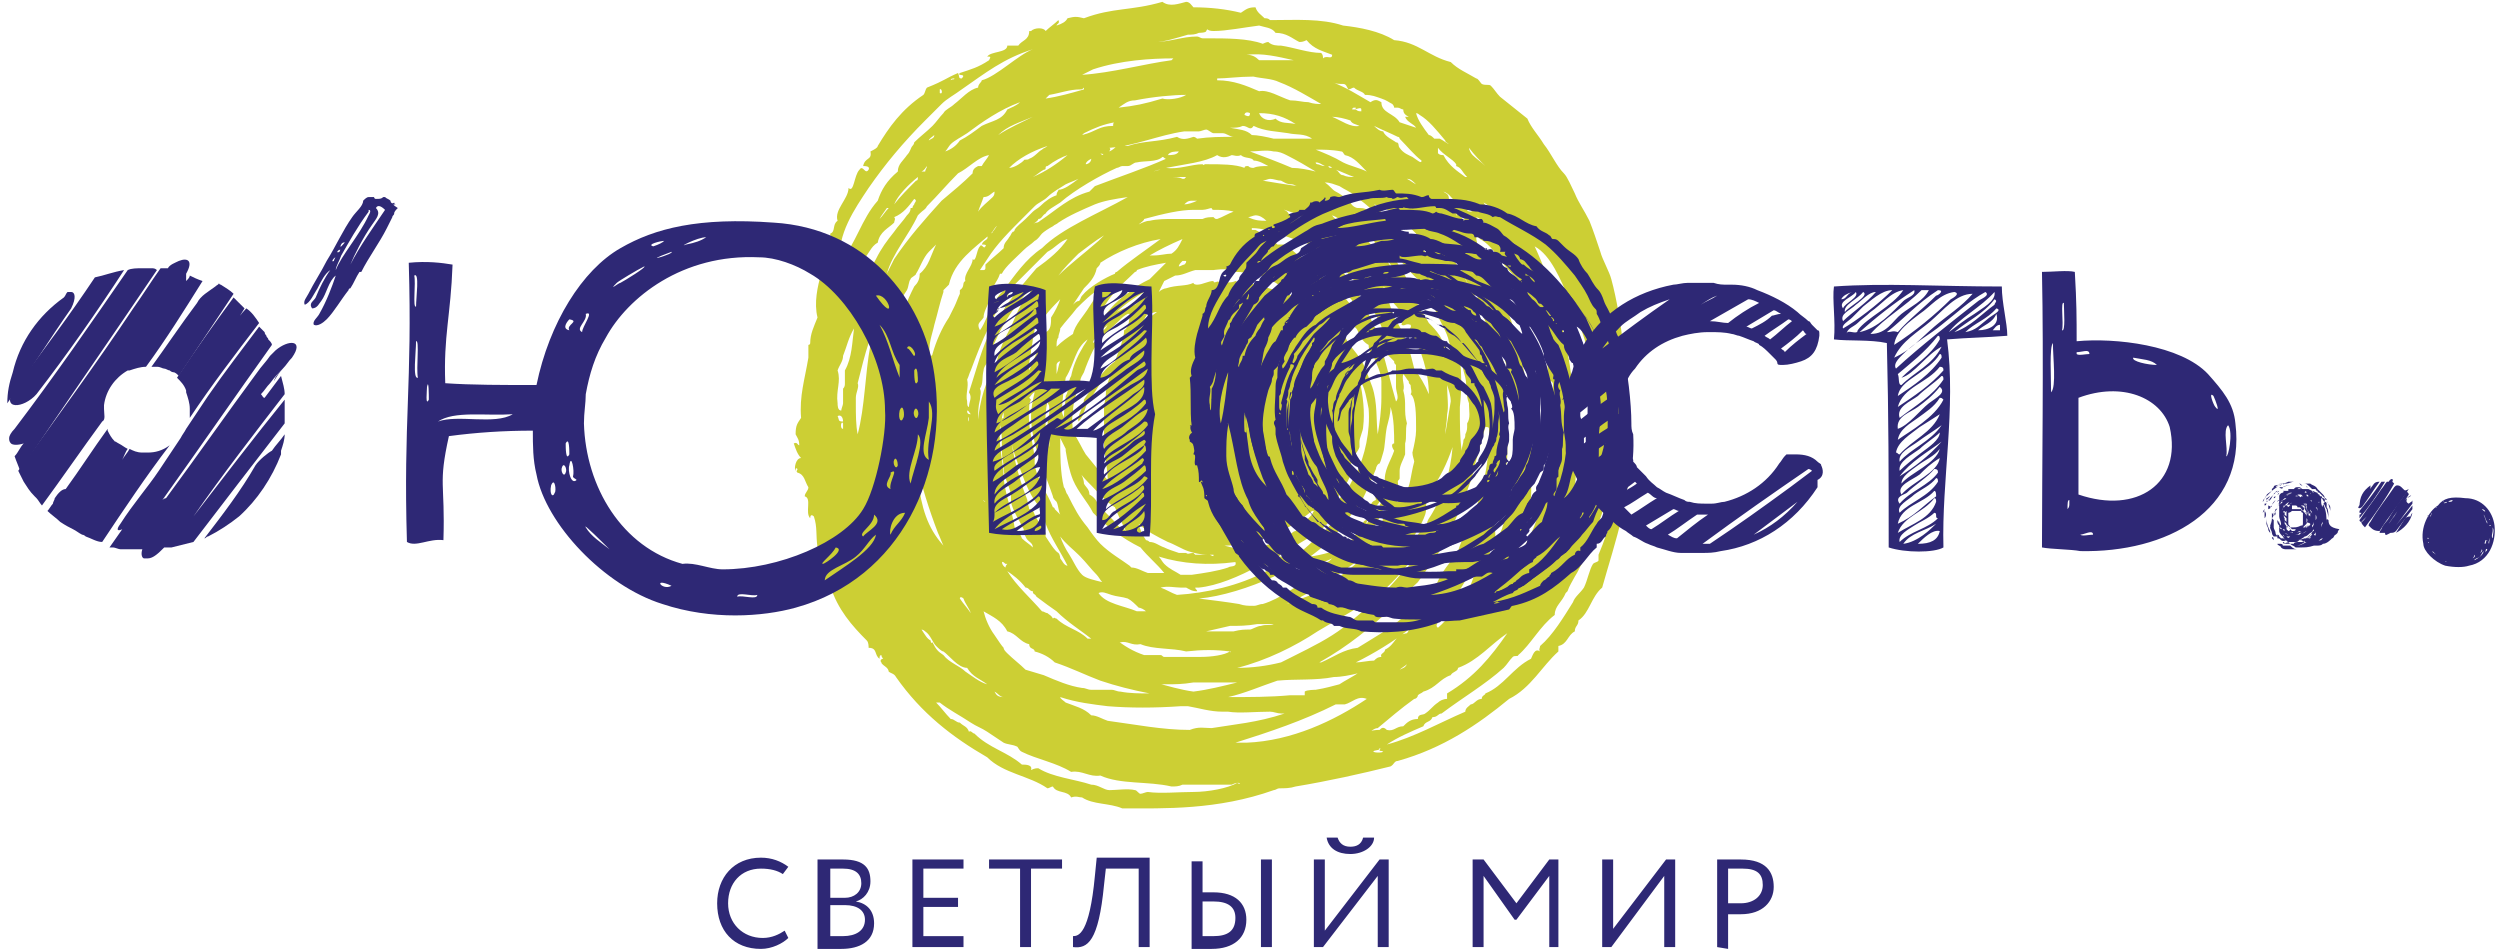
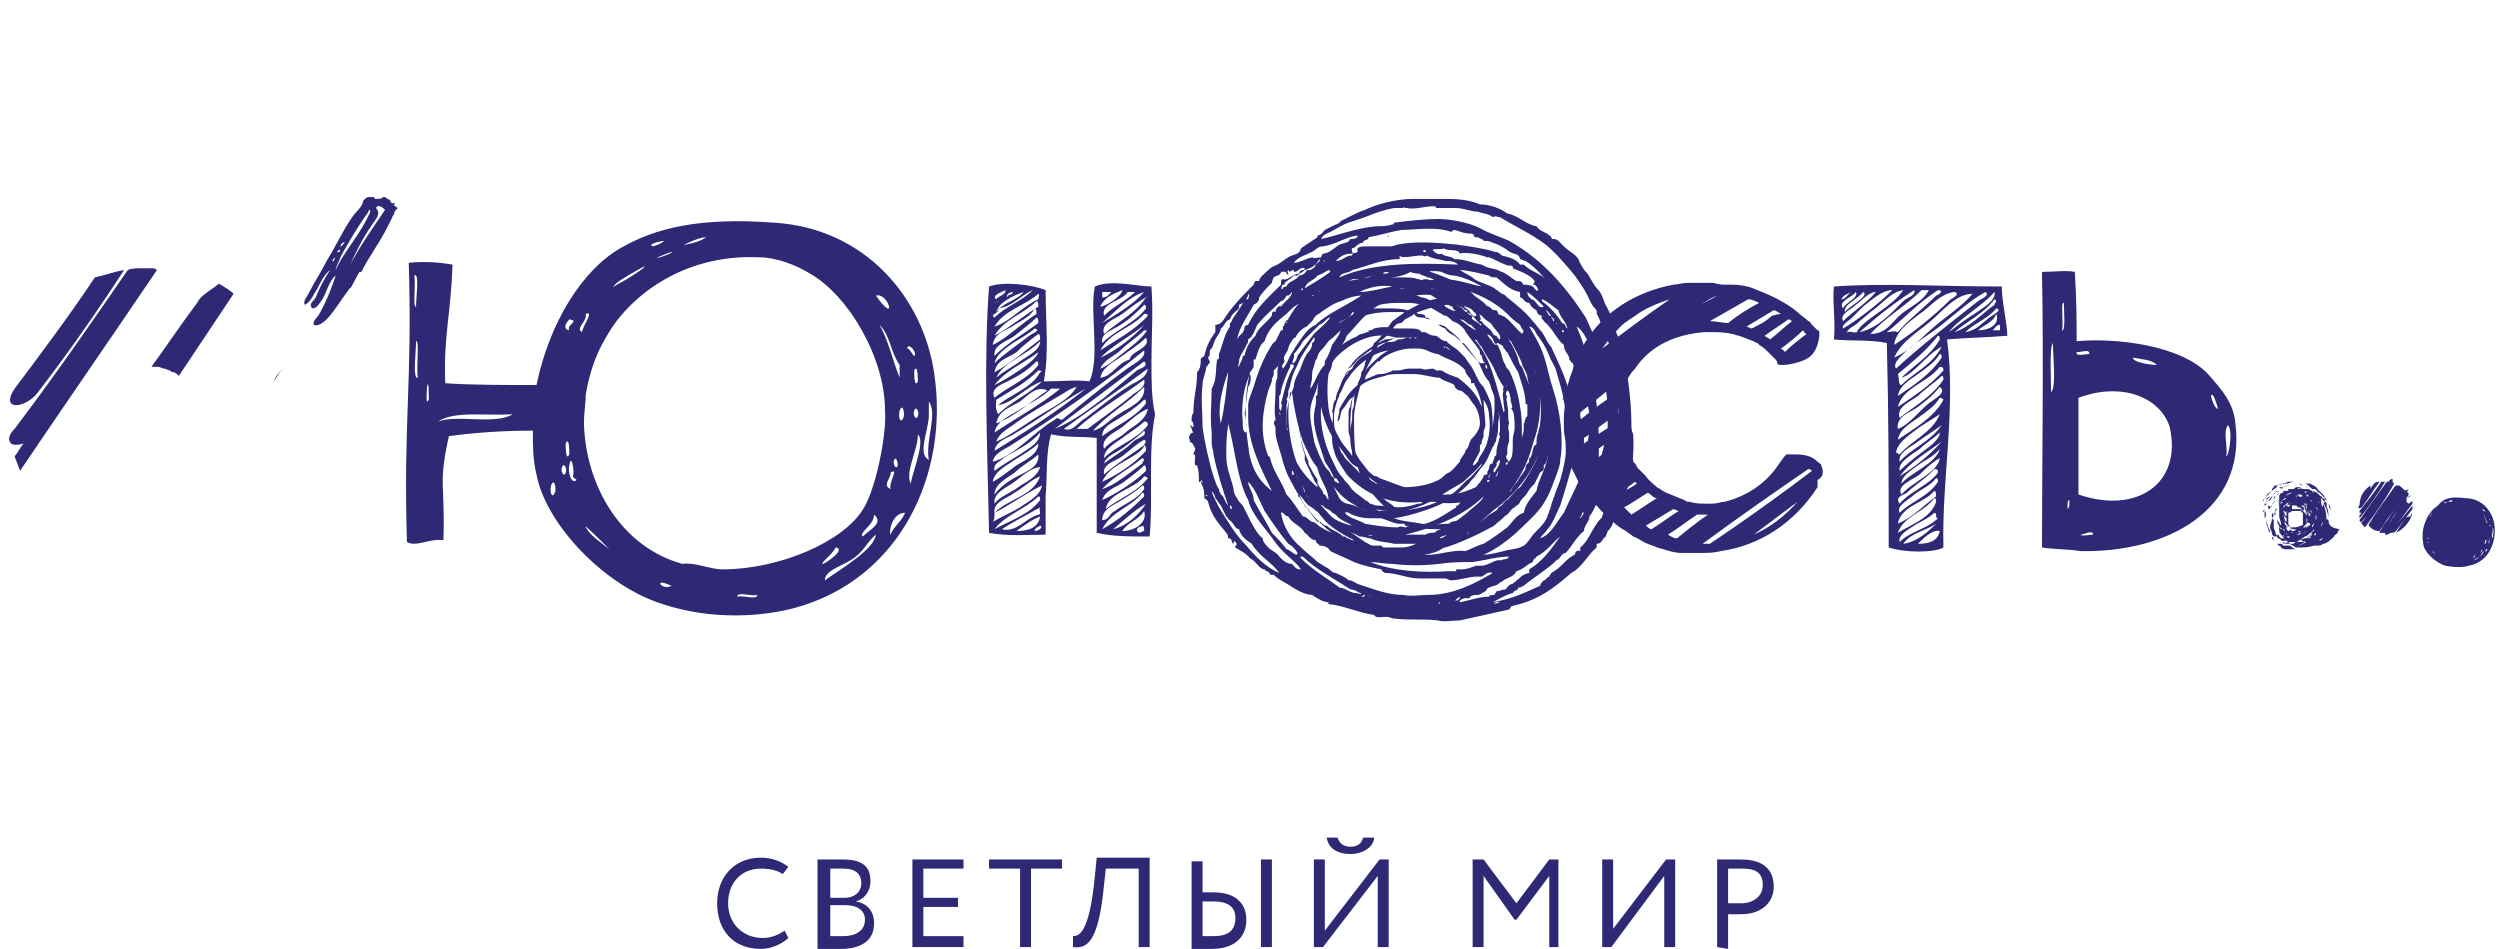
<svg xmlns="http://www.w3.org/2000/svg" width="137" height="52" viewBox="0 0 137 52">
-   <path fill="#CCCF34" d="M89.3 24c0-.5-.1-.8-.1-1.2 0-2-.3-5.3-.9-7.5-.1-.4-.5-1.1-.6-1.5-.2-.6-.4-1.2-.6-1.7-.3-.6-.6-1-.8-1.5-.2-.4-.4-.9-.6-1.1-.4-.4-.7-1.1-1.1-1.6-.3-.5-.7-.9-.9-1.4l-1.5-1.2c-.2-.2-.3-.4-.5-.6-.1-.1-.3 0-.5-.1-.1-.1-.2-.3-.3-.3-.5-.3-1-.5-1.4-.9-1.2-.3-1.8-1.1-3.1-1.2-.8-.5-1.9-.7-2.8-.8-1.2-.4-2.6-.3-3.9-.3h-.1c-.1-.1-.2-.1-.3-.1-.2-.2-.4-.3-.5-.6-.4 0-.5.1-.8.3-.8-.2-1.7-.3-2.6-.3-.1-.1-.2-.3-.4-.3-.4.1-.9.3-1.3 0-1.7.5-2.7.3-4.3.9-.4-.1-.5-.1-.9 0-.1.2-.3.3-.6.4 0-.1.2-.1.1-.3-.2.2-.5.4-.7.6-.1-.2-.6-.2-.8 0h.1-.2c0 .5-.4.5-.6.8h-.6c0 .4-.9.3-1.1.6.2 0 .2 0 .1.2-.6.4-1 .5-1.6.7-.2.2.4 0 .1.3-.2 0-.1-.1-.2-.3-.7.3-.7.4-1.7.8-.1.1-.1.3-.2.4C49.4 6 48.7 7 48.1 8c0 .1-.2.2-.4.3.1.5-.3.3-.4.8.1 0 .4 0 .3.2-.2.3-.3-.3-.5 0-.3.3-.3 1.3-.6 1 0 .6-.8 1.2-.6 1.8-.3.2-.1.6-.4.7 0 .1 0 .2.1.3-.3.6-.5 1.2-.6 1.9-.2.7-.4 1.6-.2 2.4-.2.5-.4.9-.4 1.4 0 0 0 .1-.1.1v.7c-.2 1.2-.5 2.1-.4 3.3-.2.3-.3.4-.3.9.1.2.2.3.2.6-.1 0-.1-.2-.3-.1.1.3.2.6.4.8-.3 0-.4.6-.3.7 0-.1 0-.2.1-.1 0 .1-.1.1 0 .2.4.1.4.5.6.8 0 .2-.2.3-.2.5.4.1 0 .9.3 1.2 0-.2.1-.2.2-.1.2.6.1 1 .2 1.7.2.2.3-.3.4 0 0 .2-.1.1-.3.1 0 .7.2.8.3 1.7.1.1.3.1.3.3.4 1.3 1.2 2.2 2 3 .1.1.1.3.1.4.5 0 .3.4.6.6 0-.1 0-.2.1-.2 0 .1.1.2.1.2-.1 0-.2.1-.1.2 0 .1.2.2.3.3 0 0 .1.1.1.2.1.1.3.1.4.3 1.4 2 3.1 3.3 5 4.4.9.9 2.3 1 3.3 1.7.1 0 .2-.1.3-.1.2.4.8.2 1 .6.3-.1.4 0 .6 0 .6.4 1.5.3 2.2.6 2.3 0 5.2.1 8.3-1 .1 0 .2-.1.3-.1.3 0 .6 0 .9-.1 1.8-.3 3.6-.7 5.2-1.1.2-.1.2-.3.4-.3 2.5-.7 4.4-2 6.1-3.4 1.2-.6 1.8-1.8 2.7-2.6v-.3c.5-.1.5-.6.9-.8 0-.3.2-.3.2-.6.6-.4.7-1.3 1.3-1.8.7-2.5 1.7-5.2 1.5-8.2M45 30.3c-.1 0 0-.1 0-.2.2 0 0 .1 0 .2m.6.7h-.1s0-.1-.1-.1c-.1-.1.2 0 .2.1M86 16.4c.7 1.7 1.3 3.1 1.3 5.3 0 .3-.1.6-.1 1 0 .3.1.7 0 1 0 .4-.1.6-.2 1.2 0 0-.1 0-.1.1 0 .5-.3 1.3-.6 2 .3-4.7-.3-9.4-2.2-13.5.9.5 1.4 1.8 1.9 2.9m-3.3-2.5s.1.1.1.2h-.2c0-.1.1-.1.1-.2M82 13c.1 0 0 .1.2.1-.1.2-.3.1-.2-.1m1.1 2.2c0 .6.5.8.6 1.4.2 0 .1.3.3.3 0 .3.1.5.2.6.3 1 .7 2.2.6 3.2 0 .2.2.1.3.3 0 .7 0 .9.1 1.7.1.2-.1.3-.2.4.1 0 .1.1.2.3-.2.2 0 .5-.2.6.1.3 0 .5 0 .9 0 .6-.2.9-.3 1.6-.1.4 0 .9-.1 1.2 0 .1-.2.2-.3.3 0 .1 0 .3-.1.5-.3.9-.9 2-1.5 2.8.6-.9.5-1.9 1-2.8 0-.1-.1-.2-.1-.3.4-.6.3-1.3.3-2.1 0-.3.1-.6.1-.9 0-1.1-.2-2.4-.3-3.8-.3-1.8-.7-3.8-1.6-5.5-.1-.2-.3-.5-.5-.7-.3-.7-.6-1.5-.7-2.1v-.2c0 .1.2.1.2.2.8.4 1.2 1.5 2 2.1m1.6 16.7c.1 0 .2 0 .2-.1.2 0-.2.6-.4.6s.3-.2.2-.5m-2.8-3.2c0-.2.1-.1.2-.3v-.6c.1-.2.1-.5.2-.7.1-.2.2-.4.2-.6v-.9c.2-.5 0-1.2.2-1.7-.3-1-.1-1.6-.3-2.7.2-.5-.2-.9 0-1.4-.2-.2-.2-.5-.1-.7.2.6.3 1.2.5 2.1.5 2.7.3 5.4-.5 7.8-.2.4-.3.9-.6 1.4-.2-.2.2-.5.2-.7.1-.4 0-.7 0-1m-.2-8.9v-.2c-.3-1.1-.6-2.3-.9-3.3v-.1s.1-.1.2-.1c-.2.4.5 1.5.6 2.2.1.2-.1.5.2.5-.1.3-.1.7-.1 1m-.5 7.1c0 .1 0 .2-.1.3-.1.2-.1.4-.2.6-.3.9-.8 1.7-1 2.4 0 0-.1.1-.1.2-.5.6-1 1.2-1.2 2-.8.2-1.2 1-1.8 1.5-.7.6-1.6 1.1-2.4 1.6-.8.1-1.3.5-2 .8h-.1c1.6-.9 2.8-1.9 4.1-3.1.3-.5.9-.9 1.3-1.3.3-.4.6-.9.9-1.2.6-1 1.1-2.1 1.6-3.2.1-.2.2-.3.2-.6.1-.3.2-.5.3-.9.1-.2.1-.5.2-.8.2-.6.3-1.2.5-1.8.1 0 .2 0 .2.1v.5c0 1-.2 2-.4 2.9M79 33.6c.8-.8 1.2-1.6 1.7-2.5.1 0 .1-.1.3-.2-.2.7-.5 1.3-.7 2-.6.4-.9 1-1.5 1.5-.3-.2.4-.5.2-.8m-.2-.5l.2-.2c-.1.1-.2.1-.2.2m-.5.7c0 .1 0 .2-.2.2v-.2h.2m-2.4 1.8c0 .2-.3.2-.2.4-.2 0-.3.1-.4.2-.3 0-.7.1-1 .1 1-.5 2-1.1 2.9-1.8 0 0 0 .1-.1.2-.7.1-.6.6-1.2.9m1.2.8c-.1.2-.2.2-.4.3.1-.1.3-.2.4-.3m-5.6 1.7h-.8c-1.1.1-2.2.1-3.4.1.9-.2 1.8-.6 2.7-.9 1-.1 2.1 0 3.1-.2.4 0 .9-.1 1.3-.2-.3.2-.7.4-1 .6-.4.1-.7.2-1.3.3 0 0-.5 0-.6.1v.2m-17-3.3c-.3-.4-.5-.9-.6-1.3.5.3 1 .5 1.3 1.1.5.1.7.6 1.2.7 0 .3.3.2.3.4.4.1.8.3 1.1.6.9.3 1.7.7 2.5 1 .9.3 1.7.5 2.7.7-.5 0-1.1 0-1.6-.1-.2 0-.3-.1-.5-.1h-1.1c-.2 0-.3-.1-.5-.1-.7-.1-1.4-.4-2.1-.7l-1-.3c-.3-.3-.7-.6-1-.9-.1-.1-.2-.2-.2-.3-.1-.1-.3-.4-.5-.7m.5 3.4c-.3 0-.4-.1-.5-.3.2.1.3.3.5.3 0-.1 0 0 0 0M53.6 23v0c0-.4 0-.7.1-1.1 0-.2.1-.4 0-.6.2-.3.1-.6.2-1 0-.2.2-.4.3-.6s.1-.4.2-.7c.2-.4.4-.9.6-1.2.4-.7.9-1.4 1.5-2 0 .1-.1.2 0 .3-.6.4-.8 1.2-1.1 1.8-.3.6-.7 1.3-.8 2.1-.6.8-.9 2-1 3m.1 1.1s-.1 0 0 0c-.1 0-.1 0 0 0-.1 0 0 0 0 0m-.6-1.8c-.1 0-.1-.2-.1-.3-.1-.4.1-.8 0-1.2.1-.2.1-.3.2-.5.3-.8.6-1.6 1-2.4.2 0 .1-.2.2-.1v.1c-.6 1.1-.9 2.4-1.3 3.6.2.3 0 .5 0 .8m-2.3-11c.6-.6 1.1-1.2 1.7-1.8.6-.3 1.1-.9 1.7-1-.1.2-.3.4-.4.6h-.2c-.2.1-.3.2-.3.4-.5.5-1.1 1-1.7 1.5-.9 1-1.8 2-2.6 3.2l-.4.8c.3-1.1 1.2-2.1 1.7-3.2l.1-.1c.2-.2.3-.2.4-.4m-.3-1.9c.2-.1.2-.2.3-.3 0 .1-.1.2-.1.3h-.2m.4-1.7c0-.1.2-.2.3-.3 0 .2-.2.2-.3.3m.9.6c.1-.1.2-.3.3-.4.2-.2.6-.4.9-.6.8-.6 1.8-1.3 2.9-1.7-.2.2-.5.3-.7.4-.3.6-.8.6-1.4.9-.4.3-.8.6-1.2.8-.2.3-.5.5-.8.6m2.7 2.2c0 .1 0 .2-.1.3-.3.3-.6.5-.8.8.1-.3.2-.5.3-.8.3 0 .4-.2.6-.3M51.7 16v-.1l.3-.3c.3-1.3 1.4-2 2.3-2.8.1-.1.2-.3.3-.4 0 0 .1 0 .1-.1-.1.1-.2.3-.3.4 0 .1-.2.1-.3.2.1.3-.2.2-.3.5.1 0 .3 0 .2.1-.1.2-.2-.2-.3 0-.2.2-.2.9-.4.7 0 .4-.5.8-.4 1.2-.2.1 0 .3-.3.5v.2c-.1.2-.2.5-.3.7l-.3.6c-.4.6-.7 1.3-.9 2 0 0 0 .1-.1.1-.2-.5.1-1.2.2-1.7.2-.7.3-1.2.5-1.8m4.4-4.1l.6-.6c.2-.2.5-.3.7-.5.3-.3.7-.5 1-.7.2-.1.5-.2.7-.3-.4.3-.8.6-1.1.6 0 .1-.1.1-.1.3-.3.1-.6.3-.9.6-.1.1-.3.2-.4.3l-.4.4c-.2.2-.5.4-.6.6 0 0 0 .1-.1.1-.1.1-.1.2-.2.3-.1.2-.3.3-.3.6-.3.3-.7.6-1 .9v.2s0 .1-.1.1h-.2c-.1.1-.2.2-.2.3l.6-.9c.5-.8 1.2-1.5 2-2.3m-1.2-2.3l.3-.3-.3.3m6.6-3h-.1.1m-.2-.7c.3-.2.5-.4.9-.4 1-.2 2.1-.3 2.8-.3-.3.2-1 .3-1.3.2-1 .3-1.5.4-2.4.5m3.6 1.3h.8c.1 0 .3-.1.4-.1.1 0 .3.2.4.2h.5c.2 0 .4.2.6.2-.7 0-1.3 0-2 .1 0 0-.1-.1-.2-.1-.3.1-.6.2-.9 0-1.1.3-1.8.2-2.7.5-.3 0-.3-.1-.6 0-.1.1-.2.2-.4.3 0-.1.1-.1 0-.2 1.4-.1 2.7-.7 4.1-.9m3.7-3h.1c.4.1 1 .1 1.4.3.8.3 1.6.8 2.3 1.2-.2 0-.4 0-.7-.1-.3 0-.6-.1-1-.1-.6-.2-1.2-.6-1.7-.5-.7-.3-1.4-.6-2.3-.6v-.1c.5 0 1.2-.1 1.9-.1M68.3 3c.9-.1 1.7.1 2.6.3H69c-.2-.2-.4-.3-.7-.3m5.2 5.3c.1 0 .1.1.2.2.5.1.8.5 1.2.9-.4-.2-.9-.3-1.3-.5-.5-.3-1-.5-1.5-.7.4 0 .9 0 1.4.1M74.6 6v.1c-.1 0-.2 0-.3-.1h-.1-.1s0-.1.1-.1h.1c-.1.2.3-.1.3.1m2.8 2.6c-.2-.1-.5-.2-.7-.5-.1-.1 0-.3-.2-.3-.1-.1-.6-.3-.7-.6-.2 0-.4-.2-.5-.3.4.2.9.4 1.3.6 0 0 .1 0 .1.1.4.4.8.9 1.2 1.2 0 .2-.2 0-.5-.2m.2 1.5c-.2-.1-.3-.2-.5-.3.2 0 .3.1.5.3 0-.1 0-.1 0 0m-.6 2.1l.6.6c0 .1.1.3.2.4.1.1.3.2.3.4 0 .1.1.2.1.3-.4-.4-.8-.9-1.3-1.2h-.1c-.2-.3-.4-.5-.6-.7-.1-.1-.3-.1-.3-.1-.2-.3-.4-.5-.6-.7.7.2 1.3.6 1.7 1m1.8 5.1c.1.3.5.9.6 1.4.1.3.1.7.2 1.1-.2-.5-.5-1-.7-1.4-.2-.3-.4-.5-.6-.7-.1-.2-.2-.3-.3-.5 0-.1-.1-.1-.1-.1-.2-.3-.3-.7-.4-1-.4-.9-.9-1.7-1.4-2.4.1.1.1.2.2.3.6.3.9.9 1.4 1.3.4.6.7 1.1 1.1 2M80.4 23.2v.1c0 .2 0 .3-.1.5 0 .1 0 .2-.1.3 0 .2-.1.4-.1.6-.1-.7-.1-1.5-.1-2.4.1-.9.1-1.8 0-2.7.1.3.2.7.3 1.1.1.4 0 .9.2 1.4v.1c0 .3.1.7-.1 1m-.3-3.7v-.3.3c0-.1 0-.1 0 0m-.9-5.9h.1c.5.7 1 1.5 1.3 2.4-.3-.9-.9-1.7-1.4-2.4M55.1 31.1c-.2-.1-.3-.5 0-.2h.1c-.1.1-.1.2-.1.2m-.1-4.9c0-.8-.3-1.8-.2-2.8v-.1c.2.7 0 1.4.2 2.2v.2c0 .4.3.9.4 1.4v.4c.1.5.5 1.1.7 1.5 0 .1 0 .3.1.4.1.3.4.3.4.6-.2-.2-.4-.3-.6-.5-.1-.3-.3-.5-.4-.6-.1-.8-.5-1.7-.6-2.7m-.1-3.1c0-.2 0-.3.1-.5v.3c-.1 0-.1.1-.1.2m-.4-5.5c-.3.1.2-.6.2-.8.4-.3.6-.8.9-1.2l1.8-1.8c.4-.2.7-.6 1.1-.7-.4.6-1 1.1-1.7 1.6-.6.7-1.2 1.4-1.7 2.1l-.4.8c-.1.1-.4 0-.2 0m10.9-6.1h.5c.2 0 .4-.1.5-.1 0 0 0 .1.1.1.3 0 .8 0 1.1.1-.3.1-.6.3-.9.4-.1 0-.1 0-.2-.1-.2 0-.4 0-.6.1h-1.6c-.4 0-.9 0-1.3.1-.2 0-.4.1-.6.2.1-.1.3-.2.3-.3 1.1-.3 2-.5 2.7-.5m-2.3-2.1c.1 0 .1 0 0 0 .2 0 .3-.1.5-.1-.1 0-.3.1-.5.1m3.6-.9c.3.2.6.1.8 0 .1 0 .3.1.5 0 .2.2.6.1.7.3.3 0 .6.2.8.3-.3 0-.6 0-.8.1-.1 0-.2 0-.3-.1-.1 0-.2 0-.2.1-.5-.2-1.3-.2-2-.2H66c0 .1-.1 0-.1 0-.6 0-1.3.3-2 .2 1-.2 2.1-.3 2.8-.7m-2.7 0c.1-.2.4-.2.6-.2-.1.2-.4.2-.6.2m4.7-1.6c.6.3 1.3.3 1.9.4.4.1.9 0 1.3.3h-2.1c-.4-.1-.9-.2-1.2-.2-.3-.3-.7-.3-1.2-.4.3 0 .5 0 .7-.1.3 0 .4.3.6 0m-.5-.6c0-.1.1-.2.3-.1 0 .2-.1.2-.3.1m.8-.1c.8 0 1.4.2 2 .6-.4-.1-.8 0-1.1-.3-.4.2-.8 0-.9-.3m4.9 7v.2h-.2s-.1 0-.1-.1c-.1 0-.3-.1-.5-.3-.1-.1 0-.2-.1-.2s-.3-.2-.4-.3c.5 0 .8.6 1.3.7m-.9-1.4c.3.1.5.3.7.4v.1s-.1-.1-.2-.1c-.1-.1-.4-.2-.5-.4m2.8 6.4s0-.1.1-.1v.3c-.2-.2-.4-.3-.6-.5-.5-1.2-1-2.2-1.8-3.1.4 0 .5.5.8.6.4 1 1.2 1.7 1.5 2.8M75 15c.2.1.4.3.6.5h-.2c0-.1 0-.3-.3-.2 0-.2-.1-.2-.1-.3m2.3 2.8c.1.2-.2.2 0 .4.6.9 1 2.3 1 3.4-.2-.5-.5-1-.8-1.4-.2-.8-.4-1.6-.8-2.3-.1-.2-.2-.3-.3-.5-.2-.5-.3-1-.5-1.4 0-.1-.1-.3-.1-.3l.1.1c.2.9 1.2 1.1.9 2 .2.1.2-.1.5 0m.2 7.5c-.2.7-.2 1.4-.5 1.7h-.1c0 .2-.1.3-.3.5-.2-.1.1-.3.1-.5s-.1-.4-.1-.6c0-.1.1-.1.1-.2v-.4c0-.3.2-.6.3-.9v-.6c.1-.3 0-.8.1-1.1-.2-.7 0-1.1-.2-1.8.1-.3-.1-.6 0-.9.1.1.2.3.3.4 0 .1 0 .1.1.2 0 .2.1.4 0 .5.3.2.3 1.2.3 1.8v.2c0 .3-.1.8-.2 1.2 0 .2.1.4.1.5m-1.1-.6c-.2.6-.6 1.1-.5 1.8-.1 0-.2.1-.3.2 0 .3-.3.4-.2.7-.3.1-.3.3-.3.6-.1.1-.3.3-.2.5-.2 0-.2.2-.3.3-.2.4-.5.7-.8 1.1-.6.3-1.3.5-2 .6.4-.3.8-.6 1.2-1 .2-.3.6-.6.8-.9.2-.3.3-.6.6-.8.4-.6.7-1.4 1-2.1 0-.1.1-.3.2-.3.1-.2.1-.3.2-.6s.1-.9.2-1.4c.1-.4.2-.7.2-1.1.2.6.2 1.5.2 2-.1 0-.2.1 0 .4m-.6 3.2c.1 0 .1-.1.2-.1l-.3.9c-.1.1-.2.2-.2.3-.1 0-.3.1-.4.1.3-.3.5-.7.7-1.2m-.9.8c-.1-.1.2-.3.3-.5 0 .2-.2.3-.3.5m.7-1.5c.3 0 .1-.3.3-.3-.1.4-.3.9-.6 1.3-.2-.4.5-.6.3-1M69.2 9.9c.1 0 .3-.1.4-.1.2 0 .4.1.6.1.2.1.3.2.6.2.1 0 .2.1.3.1-.7-.1-1.3-.2-1.9-.3m2.2 2c.1.1.2.2.3.2-.3.1-.8-.3-1.1-.4 0-.1-.3-.3-.5-.2h.3c.3.1.6.2 1 .4m-2 .2c-.3 0-.6 0-1-.2.1 0 .3-.1.4-.1.2 0 .4.1.6.3m-.9 2.8v.1c.2 0 .3 0 .5.1.4.1.8.3 1.2.6h.2c.3.1.4.4.7.5h-.3c-.1 0-.3-.1-.3-.2h-.1-.1-.1-.1s-.1 0 0-.1c-.4 0-.8-.2-1.2-.3-.4-.1-.8 0-1.2-.2-.2.1-.5.1-.6 0-.1 0-.2.1-.3.1 0-.2-.3.1-.3-.1-.3 0-.6.2-.9.2 0 0-.2 0-.2-.1-.4.2-.9.1-1.5.3-.1 0-.3.1-.4.2l.3-.6.6-.3c.4 0 .7-.2 1.1-.3h1s.6-.1.9 0c0 0 .1.1.2.1.3 0 .5 0 .8.1-.1-.1 0-.2.1-.1m6.8 4.7c.1.3.4.8.4 1.3v.9c0 .7-.1 1.4-.2 2-.1-.8 0-1.7-.3-2.6-.2-.5-.4-1.2-.7-1.6-.2-.3-.4-.5-.6-.8s-.3-.7-.6-1.1c0-.1-.1-.2-.2-.3.4.1.8.3 1.1.5.2.1.2.3.3.4.1.3.3.5.5.6 0 .4.2.6.3.7m-1.1 5.5c0-.2.2-.3.3-.6v-.3c0-.2.2-.6.2-.8.1-.8 0-1.7-.2-2.6.3.4.4 1.1.5 1.6.1 1.2-.2 2.6-.7 3.6-.2.3-.4.7-.5 1-.3.1-.3.3-.5.4.1-.5.6-.9.7-1.4v-.5c0-.1.1-.1.1-.2.2 0 .1-.1.1-.2m-.4 2.5c0 .3-.2.4-.4.6-.3.4-.7.8-1.2 1.2-.3.3-.6.6-1 .9-.1.1-.2.1-.3.2H70c.1 0 .2-.1.3-.2.7-.4 1.4-.8 2-1.2.5-.4 1-1 1.5-1.5m-2 .7c-.2.2-.3.3-.6.5-.1.1-.1.2-.2.3 0 0-.1 0-.2.1-.6.4-1.6.8-2.5 1l-1.2-.3c1.1 0 2.2-.3 3.3-.9.6-.3 1-.6 1.5-1h.1c-.1.2-.1.2-.2.3m-11.6-.6c-.1-.3-.3-.5-.5-.6 0-.3-.2-.4-.3-.6 0-.2-.1-.5-.3-.7.2.3.5.6.7.8.4.4.8.9 1.3 1.2.2.5.4.9.6 1.3-.1-.1-.2-.2-.3-.2-.1 0-.3-.3-.4-.4l-.8-.8c.1 0 .1-.1 0 0m1.4-9.6c0 .5-.3 1.1-.5 1.7-.8.6-1.2 1.4-1.7 2.1 0 .4-.4.9-.3 1.2.4-.4.3-.9.7-1.3.2-.3.3-.5.5-.8.1-.2.3-.3.6-.6-.1.3-.3.8-.3 1.2 0 .3-.1.5-.1.7v2c0 .6.2 1.3.2 2-.4-.4-.8-.9-1.2-1.4-.2-.3-.4-.8-.7-1.2 0-.3-.1-.7 0-1.1 0-.6.2-1.1.4-1.7 0-.2.1-.3.2-.5.1-.3.3-.8.5-1.2.1-.2.3-.4.4-.6.3-.4.6-.6 1-1 .2-.2.3-.3.5-.4h.1c0 .5-.1.8-.3.9m-3.3 4.8c0-.1-.1-.2-.1-.3 0-.7.1-1.3.2-1.9.5-.8.5-1.6 1.2-2.1-.1.2-.2.3-.3.5-.3.5-.5 1-.6 1.5-.2.3-.1.8-.3 1.1 0 .3-.1.7-.1 1.2m1.6-4.1c0-.2.2-.3.3-.5 0 .3-.2.4-.3.5m.4-.6c0-.1 0-.1.1-.2.1 0 .2-.1.3-.2-.1.2-.2.3-.4.4m.9-1.1c.4-.4 1-.8 1.5-1.1 0 .1-.1.2-.1.3-.1.2-.3.3-.4.4-.3.1-.7.2-1 .4m1.7.1c.2 0 .3-.1.5-.1-.3.2-.5.4-.7.6-.1.1-.1.2-.2.3.2-.4.2-.6.4-.8M64 29.7c.3.1.8.4 1.1.5.3.1.7.2 1.1.2h-.7l-.1-.1c-.2 0-.3.1-.4 0h-.4c-.3-.1-.6-.2-.8-.3-.3-.1-.5-.3-.8-.3 0 0-.1-.1-.2-.1-.2-.3-.3-.5-.4-.9.4.4 1 .7 1.6 1m3.7 1.1c.1.3-.3.2-.4.3-.6.2-1.3.3-2 .4h-.6c-.3-.2-.6-.3-.9-.6-.1-.1-.2-.3-.3-.4 1.3.4 2.7.5 4.2.3m-1.4-.4h.2c0 .1 0 .1-.2 0 .1.1 0 0 0 0m.6-14.5s.1 0 0 0H68.1h-1.2m-2-1.4c-.1 0-.2.1-.3.1 0-.1.1-.2.2-.3h.2c0 .1 0 .1-.1.2m-.7-.6c-.3 0-.6.1-1 .1H63c.5-.3 1.1-.6 1.8-.9-.2.4-.3.6-.6.8m-.3.5l-.9.9c-.4.2-.8.4-1.1.7-.6.4-1.1.9-1.4 1.4-.2.1-.3.1-.5.2.3-.5.6-1 1-1.5.2-.3.8-.8 1.2-1.2 0 0 .1 0 .1-.1.5-.2 1-.3 1.6-.4m-4.2 2.4c-.3.5-.8 1-.9 1.5-.3.2-.6.4-.9.7 0-.2 0-.4.1-.5 0-.2.1-.3.1-.5.3-.4.6-.7.9-1.1.4-.4.8-.8 1.3-1.1-.2.4-.4.7-.6 1m-1.6 3c-.1.2-.1.4-.2.7V20c0-.1.1-.2.2-.2m0 4.2l.3.6v.1c.1.6.2 1.1.4 1.6.3.7.8 1.2 1.1 1.8.8.8 1.6 1.4 2.6 1.9.4.5.9.9 1.3 1.4h-.9c-.3-.1-.6-.3-.9-.3l-.1-.1c-.4-.3-1.1-.7-1.6-1.2-.2-.2-.5-.6-.7-.9-.5-.6-.7-1-1.1-1.8-.1-.1-.1-.3-.2-.4-.2-.8-.2-1.8-.2-2.7m6.6 8.2h.3c.2.1.3.2.6.2 0-.1-.1-.1-.1-.2h.2c1-.1 2.2-.6 3.3-1.2h.9c-.2.1-.3.2-.5.3-1.5.8-3.3 1.2-4.9 1.3-.3-.1-.6-.3-.9-.4.4-.1.8 0 1.1 0m5.1-.6c.4-.2.7-.4 1.1-.6.5 0 1-.1 1.5-.2.2 0 .4-.1.6-.2-.1.1-.2.2-.3.2 0 .1-.2.1-.1.3-.3.1-.4.3-.6.5-.1 0-.2 0-.2.1-.8.4-1.6 1.1-2.6 1.4-.2 0-.3.1-.5.1-.3 0-.5 0-.8-.1-.6-.1-1.4-.2-2.2-.3 1.2-.1 2.8-.6 4.1-1.2m4.9-1.1v.1c-.3.2-.5.4-.9.7-.3.2-.8.7-1.2.9-.6.4-1.3.6-2.1.9 1.5-.7 2.9-1.6 4.2-2.6m-.1-.5c-.1 0-.1.1 0 0-.1.1-.1.1 0 0-.1 0-.1 0 0 0m0-.9l-.1.1c-.1.1 0-.1.1-.1m0-.1c.1 0 .1-.1.1-.2.3 0-.1.4-.1.2m1.1-9.9c.1 0 .2.1.2.2l.5.5c0 .1 0 .1.1.2v1.2c0 .3.2.6 0 .8-.3-1-.5-2-.8-2.9m-2-3.4c.1.2.1.3.2.5 0 .1.2.2.2.3.1.3.2.6.4.7v.1c-.5-.6-1.1-1.4-1.7-2-.1 0-.2-.1-.3-.1-.5-.7-1.2-1-1.8-1.6-.1-.1-.3 0-.3-.2H70c-.3-.3-.8-.6-1.2-.8h-.2v-.1c.6 0 1.1.2 1.7.4.4.1.7.3 1.2.3.2.2.4.4.7.6.1.1.3.3.4.5.3.5.8 1 1.1 1.4M72.2 9s-.1 0-.1-.1c.2 0 .3.1.5.2-.2 0-.3-.1-.4-.1m-.1.4c-.4-.1-.9-.2-1.3-.2-.7-.3-1.5-.6-2.3-.9.4 0 .9-.1 1.3 0 .3 0 .5.1.7.2.6.3 1.1.6 1.6.9m-4.2-1.8s.1 0 0 0h-.2.2M65.3 11h.3c-.2.1-.5.2-.7.2.1-.1.2-.2.4-.2m-1.2-1.3h.9l-.1.1h-.1c-.2-.1-.4-.1-.7-.1m-.5 3.4c-.8.6-1.7 1.2-2.4 1.8 0 0-.1 0-.1.1-.5.2-1.4.7-1.8 1.2-.1.1-.1.3-.2.3s-.2.1-.3.2l.6-.9c.3-.3.6-.6.7-1.1.1-.1.2-.2.2-.3.9-.6 2.1-1.1 3.3-1.3m-5.6 2c.3-.4.7-.8 1.1-1.2.4-.3.9-.7 1.4-1l-.3.3c-.8.7-1.6 1.3-2.2 1.9m3.8-4.3c-1.6.9-3.6 1.7-4.7 2.8-.9.6-1.5 1.5-2.1 2.3-.3.3-.5.6-.6.9-.3.4-.4.9-.7 1.3-.2-.4 0-.4.2-.7 0-.3.2-.6.3-.9l.3-.9c.1-.2.2-.3.3-.6h.1c.2-.4.8-.9 1.2-1.3.2-.2.4-.3.6-.5.2-.1.3-.3.4-.4.1-.1.4-.3.6-.4.1-.1.2-.1.3-.2.6-.4 1.3-.7 2-1 .5-.2 1.1-.3 1.8-.4 0-.1 0-.1 0 0 0-.1 0 0 0 0m-5.1 4.6c0 .1 0 .1 0 0zm0 2.7c0-.1.1-.3.2-.4.1-.1.2-.3.3-.3.3-.4.6-.7.9-1-.1.3-.3.7-.5 1 0 .3 0 .7-.3.8v.4s0 .1-.1.1c0 .1-.1.2-.2.3-.3.5-.4.9-.6 1.3-.1-.3.1-.7.1-1.1.1-.4.1-.8.2-1.1m.8 6.2v.2c-.2-.8-.3-1.6-.1-2.5 0 .1.1.2.1.3v.4c-.2.5 0 1.1 0 1.6m-1.1-2.5c.1-.1.2-.3.3-.3-.1.4-.2.9-.2 1.3 0 1.5.8 3.2 1.2 4.4 0 .1.1.2.2.3.1.2.1.5.2.7l-.3-.3s0-.1-.1-.1c-.3-.8-.9-1.5-1-2.4v-.3c-.1-.9-.4-1.8-.3-2.7 0-.2 0-.3.1-.5l-.1-.1m.6 6l.3.9c.3.8.8 1.5 1.2 2.3-.2 0-.3-.3-.4-.4 0 0 0-.2-.1-.3-.2-.1-.5-.6-.7-.9 0-.1 0-.3-.1-.4-.2-.3-.3-.4-.5-.8 0 0-.1-.3-.2-.3h-.1c0-.1-.1-.3-.1-.5-.4-1-.7-2.1-.9-3.3.1.6.3 1.1.5 1.6.3.8.6 1.6 1.1 2.1m-.8 4.4c.2 0 .2.2.4.2 0 .2.1.1.2.3.4.3.8.6 1.1.8.6.6 1.4 1.1 1.9 1.5h-.2c-.5-.5-1.2-.6-1.7-1.1-.1 0-.1-.1-.2 0-.1-.2-.2-.2-.3-.3-.1 0-.2-.1-.3-.1-.6-.7-1.4-1.4-1.9-2.2.3.2.7.5 1 .9m3.1-.7c-.3-.3-.5-.8-.7-1.1-.2-.3-.4-.7-.5-1 .3.4.7.7 1 1l.1.1c.3.3.6.7.9 1 .1.1.2.3.3.4-.4-.1-.9-.2-1.1-.4m1.6 1.1c.3.1.6.1.9.2.2.1.4.3.6.5.1 0 .3.1.4.2h-.5c-.7-.3-1.7-.4-2.1-1 .2-.1.4 0 .7.1m.5 2.6c.4-.1.6.2 1.1.1.7.3 1.7.2 2.5.4.9-.1 1.6-.1 2.4 0 .1 0 0 .1 0 0-.3.2-1 .3-1.6.3h-2c-.1 0-.1-.1-.2-.1h-.9c-.6-.2-1.1-.5-1.6-.9.1.1.2.2.3.2m2.5 2.3c.5 0 .9 0 1.5-.1h2.4c-.8.2-1.6.4-2.4.5-.7-.1-1.4-.3-2.1-.5.1.1.3.1.6.1m3.7-2.9s0-.1 0 0h-1.5l1.3-.3c.5 0 .9 0 1.5-.1h.9c-.2.1-.4 0-.7.1-.2 0-.5.2-.6.2-.3 0-.5 0-.9.1m4.6 0c1-.6 2.1-1.2 3-1.8.8-.5 1.4-1.2 1.9-1.8.1-.1.2-.2.2-.3v-.1l.2-.2c0 .4-.3.6-.6.9-.5.6-1 1.2-1.8 1.8-.5.5-.9.8-1.5 1.3-.8.6-1.6 1-2.8 1.6l-.6.3c-.8.2-1.6.3-2.4.3 1.6-.4 3.2-1.2 4.4-2m5.3-4.9c-.1 0-.3.1-.3.2.3-.6.7-1.1.9-1.7.1-.3 0-.5.1-.8 0-.1.2-.2.2-.3v-.2c.5-.7.9-1.5 1.2-2.4-.1 1.3-.5 2.6-1.1 3.6-.1.2-.3.4-.3.6-.3.4-.6.6-.7 1m1.8-8.6c.1.3.2.6.2.9l-.3 1.8c0-.3.1-.7.1-1.1.1-.4 0-1 0-1.6m.1-9.9c.1 0 .1 0 0 0 .1 0 .1 0 0 0m0-.3c0-.3-.2-.3-.3-.4.3.1.4.3.6.5 0-.1-.1-.1-.3-.1m-3.1 3.8c-.2-.2-.3-.5-.5-.7-.4-.3-.8-.7-1.1-1.1-.1 0-.3-.1-.3-.2v-.1c0-.1-.1-.2-.2-.2.2.1.4.2.6.2.2.2.3.3.5.6.2.6.8 1 1 1.5m-1.4-3.2c-.1-.1-.3-.1-.5-.1-.1 0-.3-.1-.4-.3l-.1-.1c-.2-.2-.5-.4-.7-.5-.2-.1-.3-.3-.6-.5.3 0 .5.1.8.2.3.2.6.3.8.5.4.3.8.6 1.2 1-.2-.1-.4-.2-.5-.2m-2.1-2.4s.1 0 .2.1c-.1 0-.2 0-.2-.1m.4.2c.3.1.7.3 1 .4-.2 0-.4 0-.6-.1-.2 0-.2-.2-.4-.3m1.6-3.2h.1s.1.1.2.1c-.1-.1-.2-.1-.3-.1M61 6.9c-.8 0-.9.3-1.7.5l.1-.1c.6-.3 1.1-.5 1.7-.6-.1 0-.1.1-.1.2m-.2 1.3c-.1.1-.3.2-.4.3l-.1-.1c.2.1.4 0 .5-.2m-1 .5c0 .2-.2.3-.3.3 0-.1.1-.2.3-.3m1.4.5c.1 0 .2-.1.3-.1h.3c.2 0 .3-.2.5-.2.4-.1 1.1 0 1.4-.3.1 0 .1.1.2.1-1.1.5-2.6 1-3.9 1.5l-.3.3c-1.1.3-1.8 1-2.7 1.6 0 0-.1.1-.2.1 0 0-.1 0-.2.1.1-.1.3-.2.3-.3.2 0 .2-.2.4-.3.1-.2.5-.4.8-.6.8-.7 2.2-1.5 3.1-1.9m-8.4 23.6c.1.3.3.5.4.8-.2-.3-.4-.5-.6-.8 0-.1.1-.1.2 0m.2-10.3c.1 0 .1.1.2.2-.2 0-.2-.1-.2-.2m.1.6c-.1-.1 0-.5 0 0 0-.1 0-.1 0 0m1.3 5.4l-.1-.3c0 .1.1.2.1.3m-.4-1c-.1 0-.2-.2 0 0 0-.1 0-.1 0 0m6.7 11.2c1.2.1 2.6.1 4 0h.4c.6.1 1.2.3 1.9.3h.3c.6.1 1.5 0 2.3 0 .2 0 .4.1.6.1h.2c-1.5.5-2.8.6-4 .8-.4 0-.7-.1-1.2.1-1.5 0-3-.3-4.5-.5-.3-.1-.6-.3-.9-.3-.4-.4-.9-.5-1.4-.7-.1-.1-.3-.2-.3-.3.9.3 1.8.4 2.6.5M80.9 11.9c.3.1.4.3.6.5-.3.1-.5-.3-.6-.5m.9.9c0 .1.1.2 0 .2 0-.2-.2-.2-.3-.3 0-.2.2-.1.3.1 0-.1 0-.1 0 0m-.1-1.4c-.1 0-.3-.1-.4-.3.2.1.3.2.4.3m-.3-2.3c-.2-.2-.5-.4-.7-.6-.1-.1-.2-.3-.2-.4.3.4.6.7.9 1m-.8 2.4s0 .1.1.1c-.1 0-.3 0-.3-.1h.2m-.4.6c-.1-.1-.1-.4-.4-.3 0-.1 0-.2-.1-.2.1.2.3.3.5.3 0 0 .1.1 0 .2.1 0 0 0 0 0M79.8 9v.1c.3.1.3.3.6.6h-.1c-.4-.3-.9-.6-1.2-1.2-.1 0-.2 0-.3-.1v-.3c.3.4.8.6 1 .9m-2-2.7c.5.3.9.8 1.4 1.4 0 .1.1.1.2.2-.2-.1-.3-.2-.5-.3h-.3c-.1-.1-.2-.2-.3-.2-.3-.4-.6-.8-.7-1.2 0 0 .1 0 .2.1m-4.2-1.7c.2 0 .2.2.3.3.1 0 .2-.1.3-.1.2.2.5.2.6.4.4 0 .6.1.9.2.3.1.4.2.6.3 0 0 .1.1.1.2h.2c.1 0 .2.1.3.1 0 .2.1.3.3.4H77c.1.3.5.4.6.6l-.9-.3c-.3-.5-1-.5-1-1.1-.2-.1-.3-.2-.6 0-.7-.4-1.3-.8-2.1-1.1.2.1.4.1.6.1m.4 2c.1.2.3.2.5.3-.5.1-1-.3-1.5-.5.3 0 .7.1 1 .2m-8.9-4.7c.2 0 .4 0 .6-.1 0 0 .4 0 .4-.1.1-.2 0 0 .4 0 .7 0 1.7-.2 2.5-.3.3.1.7.1.9.4.6 0 .9.3 1.3.5.1 0 .2 0 .4-.1.4.5.9.6 1.4.8 0 .3-.3 0-.5.2 0-.1 0-.2-.1-.3-.7 0-1.5-.3-2.2-.4-.2 0-.5 0-.7-.2-.1 0-.3.1-.3.1-.8-.3-2-.3-3-.3h-.3c-.1 0-.2-.1-.3-.1-.8 0-1.5.3-2.3.3.5 0 1.1-.2 1.8-.4m-5.2 1.9c1.5-.5 3.2-.6 4.4-.6l-.1.1c-1.5.2-3.3.7-4.9.8l.6-.3m-2.4 1.4c.6-.1 1.1-.3 1.7-.3.1 0 .1 0 .2-.1v.1c-.7.2-1.4.4-2.1.5l.2-.2m1 3.3c-.6.5-1.2.9-1.9 1.2.2-.1.4-.3.6-.4.2 0 0-.2.2-.2.4-.3.8-.5 1.1-.6M57.4 8c-.1.1-.2.1-.3.2-.2.1-.4.4-.7.5-.1.1-.3 0-.3.1-.1.1-.5.4-.8.4.5-.5 1.2-.9 2.1-1.2m-.8-1.6c.1 0 .1 0 0 0-.6.3-1.3.6-1.9 1 .5-.5 1.2-.7 1.9-1m-4.3-2.1c0 .1-.1 0-.2.1 0-.1.1-.1.2-.1m-.8.6c.1-.1.2.3 0 .2v-.2m-3.9 5.4c.9-1.3 1.9-2.5 3.1-3.7l.9-.9c.3-.3.7-.5 1.1-.8C54 4 55 3.2 56.6 2.7c-.8.3-2 1.5-2.8 1.7 0 .1-.2.2-.2.4-.5.1-.9.6-1.3.9-.2.2-.5.3-.6.5-.2.2-.4.5-.6.7-.3.3-.7.6-1 .9 0 0 0 .1-.1.2s-.1.3-.3.5c-.2.3-.5.5-.5.9-.6.5-.9 1-1.1 1.6-.9 1-1.2 2.4-2.1 3.4-.1-1.6.8-2.9 1.6-4.1m2.7-.6c0 .1 0 .2-.1.2-.4.4-.9.9-1.2 1.3.2-.5.8-1.1 1.3-1.5m-1.6 1.7c-.2.2-.3.4-.5.6.1-.2.2-.3.4-.6h.1m-2.5 12.1c0 .1 0 .1 0 0-.2 0-.1-.5 0-.3v.3m0-.4c-.3 0-.2-.1-.3-.3.2-.1.3.1.3.3zm.1-2.8v.7c0 .1 0 .2-.1.3v.8c0 .1-.1.3-.1.4-.2 0-.2-.3-.2-.4-.1-.7.2-1.2 0-1.8.1-.3.3-.5.3-.8.2-.5.3-1 .6-1.5-.1.7-.1 1.6-.5 2.3m.7 3.5c-.1-.5-.1-1.1-.1-1.6v-.4c0-.3.2-.6.1-.8.2-.8.4-1.6.6-2.2.1 0 .1.1.1.1-.3 1.6-.3 3.4-.7 4.9m1-9.6c-.4.7-.6 1.4-1.2 2-.3-.6 0-.6.3-1.1 0-.3.1-.6.2-.9.3-.2.4-.7.8-.9.1-.6.6-.8.9-1.1 0-.1.1-.2 0-.3.5-.2.8-.6 1.1-1 .2.1 0 .2 0 .3 0 0-.1.1-.1.2h-.1c0 .2-.1.3-.2.4-.2.3-.5.6-.7.9-.4.5-.7.9-1 1.5m1.6 2.7h-.2c0 .6-.4.8-.6 1.2-.2-.2-.1-.5 0-.6.1-.5.6-1.1.9-1.6.1-.2.1-.5.2-.6 0-.1.3-.2.3-.3.2-.3.4-.9.7-1.2l.4-.4c-.3.6-.4 1.2-.9 1.6 0 .3-.1.5-.3.7-.2.4-.4.8-.5 1.2m.6 8.4c.3 1.3.7 2.6 1.2 3.9.1.2.2.5.3.7-.9-1-1.2-2.1-1.4-3.6-.1-.4-.1-.7-.1-1m.8 9.8c-.2-.1-.3-.3-.5-.6 0 0 .1 0 .2.1.3.2.4.6.6.8.1.1.3.3.4.3.3.2.8.9 1.3.9.3.5.7.6 1.1.9-.4-.1-.9-.5-1.2-.7-.3-.3-.9-.5-1.2-.9-.3-.2-.4-.3-.6-.7-.1.1-.1-.1-.1-.1m.1 3.1s.1.1.1.2c0-.1-.1-.2-.1-.2m16.7 4.7c-.5.3-1.6.5-2.4.5-.8 0-1.8.1-2.5 0-.1 0-.3.1-.4.1-.1 0-.2-.2-.3-.2-.4-.1-1 0-1.4 0-.3 0-.6-.3-1-.3-.9-.3-2.1-.4-2.9-.9-.1 0-.2 0-.4.1.1-.3-.3-.3-.5-.3-.8-.7-1.8-.9-2.6-1.7-.1 0-.2-.2-.3-.1-.1-.3-.3-.3-.5-.5-.2 0-.3-.2-.5-.2-.3-.3-.5-.6-.8-.9h.2c.5.4 1.1.7 1.7 1.1.3.2.6.3.9.5l.9.6c.2.1.5.1.7.2.1 0 .1.2.3.3.8.4 1.9.6 2.7 1.1.6-.1 1 .3 1.6.2 1.1.5 2.6.3 3.9.6.2 0 .4 0 .6-.1h2.7c.2-.1.3-.1.3-.1.3 0 .1.1 0 0m.5-2.2h-.6c1.9-.6 3.7-1.2 5.5-2.1h.5c.4-.1.7-.5 1.2-.3-1.8 1.2-4.1 2.3-6.6 2.4m7.2.4s.1 0 .1-.1c.1 0 0 .1 0 .1 0 .1.1 0 .2.1-.2.1-.9 0-.3-.1m.1-1.1c-.2 0-.5 0-.6.2.1-.1.3-.3.5-.3.6-.5 1.3-1.1 2-1.6.1 0 .2-.1.2-.2.1-.1.2-.1.3-.2.7-.2.9-.7 1.5-.9.1-.2.4-.2.4-.4 1.1-.4 1.8-1.3 2.7-1.9-.9 1.3-1.8 2.4-3.3 3.3v.3c-.2 0-.4.1-.5.2-.3.2-.4.4-.7.6-.1.1-.4 0-.4.3-.4 0-.6.2-.8.4-.4 0-.5.3-.9.2-.2-.2-.3-.1-.4 0m12.8-11.9c-.2.7-.5 1.6-.8 2.3v.3c0 .1-.2.1-.3.2-.2.3-.3.9-.5 1.3-.2.3-.5.5-.6.8-.5.8-1.1 1.8-1.8 2.4 0 .1-.1.2 0 .3-.3-.2-.4.2-.5.4-1 .5-1.5 1.5-2.5 1.9 0 .1-.2.1-.2.3-.3 0-.4.3-.6.3-.1.1-.3.2-.3.4-1.4.6-2.8 1.4-4.3 1.8.6-.4 1.3-.7 2-1 .1-.3.4-.2.5-.5.3 0 .3-.2.5-.2 1.2-.9 2.4-1.6 3.4-2.5.2-.2.3-.4.5-.6.1-.1.3 0 .3-.1.7-.6 1.2-1.6 2-2.2 0-.5.4-.7.6-1.2l.1-.1c.1-.3.3-.6.4-.8.2-.3.3-.6.5-.9.1-.2.3-.4.4-.6v-.4c0-.1.1-.1.1-.2.1-.1.1-.2.2-.3v-.1s.1-.1.1-.2c0-.3.1-.5.2-.8 0-.2.1-.3.3-.5 0-.2 0-.4.1-.6.2-.5.3-1 .6-1.5 0-.1.1.1 0 .1-.1.7-.2 1.7-.4 2.5" />
  <g fill="#2E2875">
    <path d="M21.7 11.2c-.1 0-.1 0 0 0-.1 0-.1-.1-.1-.1-.1.1-.2 0-.2-.1-.1-.1-.2-.1-.3-.2H21c-.1.1-.2.1-.4.1-.1 0-.1-.1-.1-.1h-.1-.1-.1c-.1 0-.2.1-.3.2 0 .3-.4.6-.6.9-.5.7-.9 1.6-1.4 2.4-.3.6-.7 1.2-1 1.8-.1.2-.3.4-.2.6.3-.1.5-.6.7-.9.2-.4.4-.8.7-1-.3.4-.6 1-.8 1.5-.1.2-.4.3-.2.6.3 0 .4-.3.5-.4.3-.4.4-1.1.8-1.4-.2.6-.5 1.4-.9 2.1-.1.2-.4.4-.3.6.2.1.5-.1.7-.3.4-.4.8-1.1 1.2-1.6 0 0 0-.1.1-.1.2-.3.3-.6.5-.9h.1c.4-.8 1-1.6 1.4-2.4l.3-.6c0-.1.1-.1.1-.2s.1-.2.2-.3c-.3-.2-.3-.2-.1-.2-.1 0 0 0 0 0m-2.9 2.1c.2-.1 0 .1-.1.2s0-.2.1-.2m-.2.4c.1-.1 0 .1 0 .1-.2.1-.1-.1 0-.1m-.3.6c-.2.1 0-.2.1-.2.1-.2-.1.1-.1.2m.1.5c0-.2.2-.5.3-.8.4-.7.9-1.6 1.5-2.4v-.1c.2 0 0 .3 0 .3-.5 1.1-1.5 2.2-1.8 3m.8-.3c.2-.5.7-1.5 1.2-2.2.2-.3.5-.6.2-.9.1-.2.3-.1.5.1-.6.9-1.4 2-1.9 3M76.1 13c-.1 0 0-.2 0 0" />
    <path d="M67.7 30c-.1-.1.2-.1 0-.3-.1-.1-.1 0-.1.1-.2-.1 0-.3-.3-.3 0-.1 0-.2-.1-.3-.4-.5-.8-.9-1-1.7 0-.1-.1-.1-.2-.2 0-.6-.1-.6-.2-.9.1 0 .1.1.1 0-.1-.2-.1.1-.2 0 0-.3 0-.6-.1-.9h-.1c-.1-.2.1-.6-.1-.6 0-.1.1-.2.1-.3-.1-.2-.1-.3-.3-.4v-.1c-.1-.1 0-.4.2-.4-.1-.1-.1-.3-.2-.4.1 0 .1.1.2.1 0-.2 0-.3-.1-.3 0-.3 0-.3.1-.5 0-.9.2-1.3.2-2.2.2-.2.2-.5.2-.7 0-.1.1-.1.2-.2.1-.5.3-.9.6-1.3v-.4c.2 0 .3-.1.4-.2.5-.8 1.1-1.4 1.7-2 0 0 0-.1.1-.2h.2c0-.2.3-.4.5-.6s.3-.2.5-.3c.2-.1.4-.3.6-.4.3-.2.6-.1.7-.5l.9-.6v-.1c.2 0 .3-.2.4-.3l.6-.3c.1 0 .2-.1.3-.2l.6-.3c.2-.1.4-.2.7-.3.6-.3 1.7-.6 2.6-.6H79c.7 0 1.4 0 2.1.3.5 0 1.1.2 1.5.5.6.1 1 .6 1.6.7.2.3.5.3.7.5.1 0 .1.2.2.2s.2 0 .3.1l.3.3c.3.3.6.4.8.7.1.3.3.6.5.8.2.3.3.6.6.9.1.1.2.3.3.6.1.3.3.5.4.9l.3.9c.1.2.3.6.3.8.3 1.2.5 3 .5 4.1 0 .2 0 .4.1.6.1 1.7-.3 3.2-.8 4.3-.3.3-.3.8-.6 1 0 .1-.1.2-.1.3-.2.1-.2.4-.5.4v.2c-.5.4-.8 1.1-1.4 1.4-.9.8-1.8 1.5-3.2 1.8-.1 0-.1.1-.2.2L80 34c-.4 0-.9.1-1.2 0-.8-.1-1.5 0-2.4-.1-.1 0-.3-.1-.4-.1-.3 0-.6.1-.7-.1-.8-.1-1.6-.5-2.5-.6V33c-.3 0-.6-.2-.9-.4-.4 0-.9-.3-1.2-.5-.3-.2-.6-.3-.9-.6h-.2c0-.2-.3-.2-.3-.3-.3 0-.5-.5-.8-.6-.2-.3-.7-.5-.8-.6M88 18.4c-.2-.4-.3-.9-.5-1.2 0-.2 0-.2-.1-.3-.2-.2-.3-.5-.4-.7-.2-.4-.5-.8-.7-1.1-.5-.6-1-1.2-1.6-1.7-.8-.6-1.7-1-2.5-1.5-.2 0-.2-.1-.4 0-.2-.2-.6-.2-.8-.3-.4 0-.8-.2-1.2-.2h-1.1s0-.1-.1-.1c-.5 0-1.1.2-1.5.1-.2 0-.2-.1-.2 0h-.5c-.6.1-1.1.3-1.6.5l-.9.3c-.3.1-.6.3-.8.4-.3.2-.6.2-.7.5.9-.2 1.9-.6 3-.7.3 0 .6 0 .9-.1.1 0 .1-.1.1-.1.8-.1 1.7-.2 2.4-.2s1.7.2 2.3.5c.5.3 1.2.5 1.6.7 1.8 1 3.1 2.5 4.2 4.2.4.9.9 2 1.4 2.9 0 .1.1.3.2.4-.1-.7-.2-1.7-.5-2.3m-4.4-4.1c-.1 0-.2-.1-.3-.1 0 0 0-.1-.1-.2s-.4-.1-.6-.3c-.3-.2-.5-.3-.8-.4-.2-.1-.3-.1-.5-.1 0-.1-.2-.1-.3-.2h-.2s0-.2-.2-.2c-.4 0-.5-.1-.9-.2-.1 0-.1.1-.2.1-.8-.3-2-.1-2.7-.1-.6.1-1.2.3-1.8.4 0 .2-.3.1-.3.3-.3 0-.4.3-.6.3-.1.1.1.3 0 .3-.4 0-.6.1-.9.4.4 0 .5-.3.9-.3 0-.2.2-.1.3-.2-.1-.3.2-.3.6-.3h1.2c.2 0 .3-.1.4-.1 1-.2 2.2-.1 3.2 0 .7.1 1.5.2 2.1.4.2 0 .3.1.4.2.4.1.8.2 1 .5h.2c.4.4 1 .5 1.3.9-.3-.3-.7-.8-1.2-1.1m-11.1-.8c-.3 0-.4.2-.6.3-.4.2-.8.3-1 .6.3 0 .6-.2 1-.3.2.1.2 0 .5 0 0 0 0-.1.1-.2.3 0 .6-.3.9-.5.3-.1.5-.1.6-.3.1 0 .4 0 .4-.2-.7.1-1.2.5-1.9.6m11.6 1.9c-.2-.3-.7-.5-1.2-.7v-.1c-.1-.1-.3 0-.4-.1-.3-.1-.6-.3-.9-.4h-.1c-.5-.2-1.3-.3-1.5-.2-.1-.3-.6-.1-.9-.3 0 .1-.5 0-.6.1.1.1.3.3.5.2.2.2.5.1.7.3.6 0 .9.2 1.5.3.3.2.6.2.9.3.1.1.3.1.4.2.2.1.4.3.6.4.1 0 .3 0 .3.1.1 0 0 .1.1.1s.3 0 .5.1c.1.1.2.3.3.2-.1-.2-.1-.3-.3-.3.1-.1.1-.2.1-.2M78 13.8c.1 0 .2.1.1-.1-.1 0-.1 0-.1.1m-1.3.4c-1 0-1.8.4-2.6.6-.2.2-.6.1-.7.4 1.8-.8 4.2-.8 6.5-.7-.2-.2-.5-.2-.7-.2-.3-.1-.7-.1-1-.3-.1.1-.2 0-.3 0-.4 0-1.1.2-1.2 0v.2m-4.1.1c-.2-.1 0 .1 0 0m-2.4.6c0 .2-.3.2-.4.3 0 0-.1.2-.1.3-.3.3-.5.5-.7.8 0 .2-.1.3-.3.4-.3.6-.8 1.2-.9 1.9.1-.3.4-.3.4-.7 0 0 .1-.1.2-.1.4-.9 1.1-1.5 1.8-2.2 0-.2 0-.3.1-.3.3.1.5-.3.9-.3 0-.3.3-.1.3-.3-.3-.1-.3.2-.6.2v-.1c-.2 0-.2.2-.3 0-.1.1 0 .1 0 .3-.2-.3-.2-.2-.4-.2m1.3-.1c-.1.1-.3.2-.4.3H71h-.1l-.1.1c-.1.1-.3.2-.4.3v.1h-.1c-.1 0 0 .3-.1.1v.1s.1.1.1 0c-.1 0 .1-.1.2-.1.1-.3.5-.3.7-.6.2 0 .4-.2.4-.3h.2c.2-.1.3-.2.3-.3.1-.1.3-.2.2-.3-.2.4-.5.5-.8.6m1.3 0c-.2.1-.3.2-.6.3-.2.3-.6.3-.7.7.5-.3 1-.6 1.4-.9 0-.1-.1-.1-.1-.1m8 .5c.3.2.8.3 1.1.5.1.1.3.2.4.3.1 0 .2.1.3.2.5.4 1 .8 1.4 1.3.2.2.3.4.5.6.2.3.3.6.5.8.4.9.9 1.8 1.1 3 .2 1.2.3 2.7 0 3.7-.2.7-.4 1.4-.6 2-.2.4-.4 1-.7 1.3-.1.2-.3.3-.4.5.6-.2.9-.9 1.3-1.4.4-.9.8-1.6 1.1-2.5 0-.3.1-.4.1-.6 0-.6.3-1.3.2-2.1 0-.8-.4-1.6-.6-2.3-.1 0-.1-.1 0-.2-.1-.1-.3-.3-.3-.5-.1 0-.1-.1-.2-.2 0-.3-.3-.4-.3-.8-.4-.3-.6-.9-1.1-1.3 0-.1-.2-.1-.1-.3-.2 0-.3-.2-.3-.3-.2-.1-.3-.2-.4-.4-.3 0-.3-.3-.5-.3V16c-.6-.1-.9-.5-1.3-.8-.2 0-.3 0-.4-.1-.4-.1-1.2-.3-1.6-.3.3.2.6.3.8.5m-5-.3c.1 0 .3 0 .3-.1-.1 0-.3 0-.3.1m-3.3 13.4c-.2-.2-.3-.4-.4-.6-.1-.1-.2-.3-.3-.4-.1-.2-.3-.3-.3-.4 0-.1 0-.2-.1-.3 0-.1-.2-.1-.2-.3-.3-.5-.4-1.2-.5-1.7 0-.2-.1-.4-.2-.6 0-.1-.1-.4 0-.5l.1-.1s-.1 0-.1-.1v-.5c0-.6.2-1.2.4-1.7 0-.4.3-.8.4-1.1s.3-.8.6-1v-.3c.3-.2.4-.4.6-.7.3-.2.5-.3.6-.7.2 0 .3-.2.4-.3.2-.2.4-.3.6-.4.3-.1.5-.3.8-.4.3-.1.7-.3 1-.3.3-.1.7-.1 1-.2.3 0 .5-.2.8-.3.3-.1 1-.2 1.4-.2.8 0 1.5.3 2.1.4-.5-.3-1-.5-1.5-.6-.3 0-.5-.1-.7-.2-.4-.1-.9 0-1.2 0-.2 0-.4.1-.5 0-.5.3-1.2.3-1.8.5-.9.5-1.9.8-2.6 1.3-.3.2-.5.4-.8.6-.3.3-.6.6-1 .9-.1.3-.3.4-.4.6-.1.2-.3.5-.4.6 0 .2-.1.3-.2.4 0 0 0 .2-.1.3l-.2.2v.2c0 .1-.1.2-.1.3 0 .2-.1.3-.2.6-.3 1.1-.5 2.3 0 3.6 0 0 .1 0 .1.1.2.8.6 1.2.9 2 .3.3.6.8.9 1.2.2 0 .3.2.5.3.2 0 .3.2.5.3.3.2.6.3.9.4.3.1.6.4.9.3-.8-.4-1.4-.8-1.7-1.2M75.6 15c-.1.2-.5.1-.7.2-.1 0-.2.1-.3.1h-.5c-.4.1-.9.4-1.4.5-.2.1-.3.1-.5.2-.3.2-.6.3-.9.6-.3.1-.5.3-.6.4l-.2.2c-.5.4-1 .8-1.2 1.5-.3.2-.4.7-.5 1h-.1v.4s-.1.2-.2.3c-.3 1.2-.3 2.7-.1 4 .1 1.1.5 1.9 1.3 2.5-.6-1.2-1.3-2.6-1.3-4v-.7c0-.3.2-.7.3-1 .2-.7.4-1.2.7-1.8.2-.3.3-.6.5-.7l.3-.6h.1v-.2c.3-.3.6-.6.9-.8 0-.1.1-.2.1-.3.1 0 .1-.2.3-.2.6-.3 1-.8 1.7-1 0 0 .1-.1.1-.2.9 0 1.7-.2 2.2-.4.1 0 .1 0 0 0m7.7 2.8c-.3-.2-.5-.4-.7-.6-.6-.6-1.7-1.2-2.7-1.4-.5-.1-1-.2-1.5 0 .8.1 1.5.2 2.1.5.2.1.4.3.6.3.1 0 .2 0 .3.1.1.1.3.3.4.3h.2s.1.1.1.2c.1.1.3.1.4.2.4.3.6.7.9.9.2-.2 0-.2-.1-.5m-12-1.9c.1 0 .1 0 .1-.1 0 0-.1 0-.1.1m-3.2 3.6h.1c.1-.5.3-.8.6-1.1.1-.4.6-.7.9-1.1 0-.1 0-.3.2-.2 0-.2.2-.4.3-.3.2-.3.6-.5.6-.8-.1.1-.1.2-.3.2-.1.2-.2.3-.3.3-.4.4-.9.8-1.3 1.3-.1.2-.2.5-.3.6 0 .1-.1.1-.2.2 0 .1 0 .2-.1.3-.1.3-.4.6-.4.9 0 .1-.1.3 0 .3 0-.2.2-.3.2-.6m-.2-2.8v.2c-.2.2-.4.3-.5.6-.3.1-.3.4-.5.5 0 .2-.2.4-.3.6-.1.2-.1.4-.3.6 0 .2 0 .3-.1.4 0 .1.1.1.1.3-.1 0-.1.2-.2.2 0 .3-.2.6-.2 1-.1.7 0 1.5 0 2.3.1.8.4 2.1.6 2.7.1.3.2.6.3.7 0 .2.1.2.1.3.2.1.2.4.4.6-.3-.9-.6-1.8-.8-2.8 0-.2-.1-.4-.1-.6v-.6c-.1-.9 0-1.7 0-2.4.3-.5.2-1.1.3-1.6 0 0 .1 0 .1-.1v-.2c.2-.5.3-1.1.6-1.5v-.2c.1 0 .1-.2.2-.3.2-.3.5-.7.6-1h.2c0-.1.1-.2 0-.3 0 .2-.2.5-.5.6m16-.3c.3 0 .4.6.7.4-.3-.3-.6-.6-.9-.8 0 .3.2.3.2.4m-6.7-.1c-.1 0-.1-.1-.2-.1-.1.1 0 .1 0 .3-.4-.3-.7.2-1.2.1-.9.4-1.4 1.2-2 1.8-.1.3-.2.4-.3.6-.2.3-.4.6-.5.9 0 .2-.1.4-.2.6-.1.7-.1 2.2.3 2.8v.1c.1.3.3.6.4.8.2.3.5.6.6.8 0-.5-.1-.9-.1-1.4 0-.2.1-.5.1-.7v-.3c0-.2.1-.3.1-.4 0-.3 0-.6.1-.8.1-.3.3-.7.3-1 .2-.2.2-.6.3-.8 0-.1.1-.2.2-.3.1-.1.1-.3.2-.5.4-.3.7-.8 1-1.2.8-.6 1.7-1.2 2.9-1.3-.7-.2-1.5-.2-2 0m7.3.2c.4.3.8.7 1.1 1.2.2 0 .2.3.3.3-.1-.4-.4-.6-.5-1-.3-.2-.6-.5-.9-.6v.1m-4.2.3c-.5-.2-1.1-.1-1.6 0-.4.1-.8.2-1.2.4-.1.1-.3.2-.5.3l-.2.2s-.2 0-.3.1c-.3.3-.5.7-.9.9-.2.6-.6 1.2-.9 1.9-.1.3-.2.7-.3 1.1-.1.4-.2.8-.2 1.2 0 .6 0 1.4.1 2.1.2.6.6.7 1 1.1 1.2.4 2.6 1.1 4 1 1 0 1.6-.5 2.4-.7 0-.1.2-.3.3-.3.1-.1.3-.2.3-.3.5-.5.8-1.2 1.2-1.8.3-1 .5-2.1.2-3.3 0-.3-.3-.6-.3-.8-.2-.5-.4-.8-.6-1.2-.3-.2-.4-.6-.8-.7-.2-.3-.6-.4-.8-.7-.1 0-.5-.4-.9-.5m4.7.5c-.1-.1-.2-.3-.3-.3.1.1.2.4.3.3m-11.6.4v.2c-.3.3-.6.6-.8.9-.1.1-.1.3-.2.3h-.1v.2l-.3.6-.1.1c-.1.2-.1.4-.2.7 0 .3-.2.5-.2.8v.9c.3 1.1.6 2.4 1.2 3.3.2.1.2.4.4.5-.1-.3-.3-.6-.5-.9-.2-.7-.6-1.6-.6-2.4 0-.5.2-.9.1-1.2.1 0 .1-.1.1-.1 0-.3 0-.5.1-.8.1 0 0-.3.2-.3v-.3c.1 0 .1-.3.1-.4.2-.3.3-.6.4-.9.2-.3.4-.5.5-.9.1.1 0 0 .1 0 0-.2.2-.1.1-.3.2-.2.4-.3.5-.6h-.1c-.1.4-.6.4-.7.6m11.7-.1c.2 0-.1-.3-.1-.2.1.1.1.1.1.2m.2.1s0-.1 0 0c-.1 0 0 .1 0 0m-.7 1.8c.2.6.3 1.2.5 1.8.4 1.2.6 2.8.4 3.9 0 .3-.1.5-.2.8-.2.5-.3.9-.6 1.4-.3.6-.9 1.1-1.3 1.5-.6.6-1.4 1.2-2.1 1.5.3 0 .7-.1 1.1-.2.3-.1.8-.1 1.1-.3.2-.1.4-.5.6-.7.3-.3.6-.6.7-.9 0-.1.1-.2.1-.3.1-.2.1-.4.2-.6 0-.1.1-.2.1-.3.1-.3.2-.5.3-.8.4-1.3.5-2.8.2-4.3-.1-.7-.3-1.2-.4-1.6-.1-.4-.3-.6-.4-.9-.2-.5-.4-.8-.7-1.2-.1-.2-.2-.4-.4-.4.3.5.6 1 .8 1.6m3 5.9c.1-.3.3-.8.3-1.1h.1c0-.3 0-.4.1-.6v-.6-.6c0-1.2-.3-2-.7-3-.3-.6-.6-1.4-1-1.6 1 2.3 1.3 4.9 1.2 7.5m-2-7.2h.1c0-.1 0-.1-.1-.1v.1m-1.8 1.3c.2.4.4.9.5 1.4.4 2.3-.4 4.1-1.4 5.2-.4.1-.6.6-1 .8-.1 0-.2 0-.3.1-.4.2-.9.4-1.3.5-.6.1-1.3.1-1.7 0-.3 0-.5 0-.8-.1-.1 0-.3-.1-.4-.2-.4-.2-.7-.2-.9-.3l-.6-.3c-.3-.2-.6-.3-.9-.5.1.3.2.4.3.6.2.2.4.3.5.6.3.3.7.4.9.9-.3 0-.6-.4-.9-.5-.6-.6-1.1-1.2-1.4-2.1-.3-.1-.5-.4-.7-.7s-.4-.5-.6-.8c-.3-.5-.6-1.2-.7-1.8-.1 1 .2 2.1.6 2.9.2.4.3.7.6 1 .1.2.3.3.4.5.2.3.6.5.8.7.2.1.2.1.3.3.5.3.8.6 1.3.7.5.2 1.1.2 1.5.3.6.1 1.1 0 1.5 0 .1-.1.3-.2.5-.1.2-.1.3-.2.6-.2 0-.1 0 0 0 0 .3-.1.6-.3.8-.4.1-.1.3-.1.4-.2.2-.2.5-.3.7-.6.1-.1.3-.3.4-.3.1-.3.3-.4.4-.6.1-.2.3-.4.4-.6 0-.1 0-.2.1-.3.1 0 .1-.2.1-.3 0 0 .1 0 .1-.1.1-.2.1-.5.2-.6 0 0 .1 0 .1-.1 0-.2 0-.4.1-.6 0-.2.1-.3.1-.5.1-.7 0-1.9-.2-2.6v-.2c0-.1-.1-.1-.2-.3-.1-.3-.2-.4-.3-.6 0-.1-.1-.2-.2-.3l.3.3m-15.7 3.6c0 .3 0 .6.2.6 0-.2 0-.7-.1-1 .1-.6.1-.9.2-1.5.1-.1.2-.5.1-.7-.3.6-.5 1.6-.4 2.6m-1.2.1c.2-.8.3-1.8.4-2.7v-.1c-.3.8-.6 1.9-.4 2.8m4.8 3.5c.5.9 1.2 1.5 1.7 2.1.7.3 1.2.9 2 1.2.6.2 1.4.3 2.2.3.1 0 .2.1.2.1.9.1 1.7-.3 2.5-.2.3-.1.6-.3 1-.4.5-.3.9-.6 1.3-.9.3-.3.5-.7.9-.8.1-.5.4-.8.7-1.2.1-.6.5-1.2.6-1.8.1-.5.2-1.1.1-1.6 0-.1.1-.3-.1-.3-.4 2.5-1.9 4.3-4 5.4-.6.1-1.1.4-1.8.4-.5 0-.9 0-1.4-.1-.2 0-.4 0-.6-.1 0 0 0-.1-.1-.1h-.3c-.5-.1-1-.4-1.5-.5-.2-.3-.6-.3-.8-.5-.4-.2-.8-.5-1.1-.9-.3-.3-.7-.6-.9-1.1-.4-.3-.6-.9-.9-1.5-.3-.9-.5-1.9-.6-2.7h-.1c-.3 1.7.1 3.8 1 5.2m17-4c0-.3 0-.5-.2-.6.1.2 0 .5.2.6m-21.4.6c-.1.6-.1 1.1-.1 1.7 0 .7.3 1.3.4 1.8 0 .2.1.4.2.5 0 .1.2.3.3.4l.3.6c.2.4.5 1 .8 1.2v.1c.1.2.2.3.3.4.2.2.5.3.6.5.2.2.4.4.7.4.2.2.2.3.5.3-.3-.4-.6-.6-.9-.9-.2-.2-.4-.4-.6-.7-.5-.7-1.2-1.4-1.4-2.2-.6-1.1-.7-2.7-1.1-4.2h-.1c.1 0 .1 0 .1.1m-1 3.2c.1.2.1.5.2.7l.3.6c.5.8.9 1.5 1.5 2.1.5.6 1.1 1.2 1.8 1.5-.4-.6-1.1-.9-1.5-1.6-.3-.2-.6-.4-.7-.8-.2 0-.3-.3-.4-.4-.1-.1-.2-.1-.2-.2l-.1-.1-.3-.6c-.1-.1-.2-.3-.3-.4 0-.1-.1-.3-.2-.4-.1-.3-.3-.5-.3-.8-.1 0-.1-.1-.2-.2 0-.5-.4-1.2-.4-1.7.2 1 .5 1.6.8 2.3m18.1 5.6c0-.1.1-.2.2-.3.1 0 .2-.2.3-.2 0-.1.1-.1.1-.2.6-.3.8-.8 1.3-1 0-.1.1-.3.3-.2V30c.4-.3.6-.9.9-1.3.1-.2.3-.3.3-.4.1-.2.1-.6.2-.7 0-.1.1 0 .1-.1v-.2c.2-.4.3-.9.4-1.3.1-.4.2-1 .1-1.3 0 0 0-.1 0 0-.3.6-.4 1.2-.6 1.8-.4.6-.5 1.3-.9 1.8 0 .3-.3.5-.3.8-.4.3-.7.9-1 1.2 0 0-.1 0-.2.1s-.1.2-.3.3c-.5.5-1.2.9-1.8 1.4-.1 0-.1.1-.3.1 0 .2-.2.1-.3.3-.4.1-.7.3-1.1.5 1.2-.2 1.9-.6 2.6-.9m-11-5.6c-.1-.2-.1-.3-.3-.3 0 .2.1.2.3.3m-2.3 3.8c-.1-.2-.3-.4-.5-.5-.5-.6-.9-1.2-1.3-1.8-.3-.6-.5-1.2-.9-1.6 0 .3.3.6.3 1 .3.6.7 1.2 1 1.8.3.3.6.6.8.9.2 0 .6.5.6.2-.1.2 0 0 0 0m-5.2-3.5v-.1.1m.2.4c.2-.1-.1-.1 0 0 0-.1 0-.1 0 0m1.4.7c0-.1 0-.2-.1-.2 0 .1 0 .2.1.2m19.2.2c0 .2-.2.3-.1.3.1-.1.3-.4.1-.3.2 0 .1 0 0 0M71.3 30c.3.3.6.5.9.8.2.1.3.2.5.3.2.1.3.3.5.3.2.1.5.2.7.4.2 0 .3.1.5.2l.9.3c.6.2 1.1.3 1.6.3.4.1.9 0 1.4 0 1.3 0 2.5-.6 3.5-1.2-.3-.1-.4.1-.6.2h-.3c-.4 0-.9.2-1.4.2-.1 0-.2-.1-.3-.1H78h-.2c-.7 0-1.2-.3-1.9-.3 0 0-.2-.1-.2-.2-.5-.1-1-.2-1.5-.4-.4-.2-.9-.4-1.3-.6-.1-.2-.3-.3-.6-.3 0-.1-.2-.1-.2-.3-.3 0-.4-.3-.6-.4-.2-.4-.7-.5-.9-.9-.2 0-.3-.3-.4-.2.1.7.5 1.4 1.1 1.9m12.9.5c0 .1-.2.1-.2.3-.3.1-.5.4-.9.5-.1.3-.6.4-.7.5-.1.1-.2.1-.3.2-.1.1-.3.1-.5.2-.1 0-.1.1-.2.2-.2.1-.3.2-.4.2-.2 0-.4 0-.5.2-.2-.1-.6.1-.5.2.6-.1 1-.3 1.6-.3 0-.1.2-.1.3-.1 0-.1.1-.1.1-.2.2 0 .3-.1.5-.1.1-.1.2-.3.4-.3 0-.1.2-.1.2-.2.2-.1.2-.2.4-.3 0 0 .2-.1.3-.1v-.2c.7-.4 1.2-1.1 1.7-1.8-.4.3-.7.8-1.3 1.1m-12.9.1c.5.5 1.1.9 1.7 1.3.1.1.3.2.4.3.3 0 .6.3.9.3.1 0 .3.1.3 0-.2 0-.3-.2-.6-.2-.9-.6-1.9-1.1-2.6-1.8h-.1c-.2.1 0 0 0 .1m9.4.2c-.6 0-1.2 0-1.8.1-.9.1-1.8.1-2.6 0-.4 0-.9-.1-1.2-.1 1.2.5 2.9.6 4.3.5h.4v-.1h.3c.3 0 .5-.1.8-.2h.3c.3 0 .7-.3.9-.3h.2c.1-.1.3 0 .4-.2-.6 0-1.3.2-2 .3m-6.1 1.9c.1 0 .2 0 .2-.1 0 0-.1 0-.2.1m.6 0c-.1 0-.1 0 0 0-.5-.1-.1 0 0 0m4.5.2h.2c0-.1.1 0 .1-.2-.2.1-.2.2-.3.2m2.3.1c-.3.1 0 .1.2 0H82c.1 0 .1-.1 0 0m-3.1 0c-.2.1.1.1 0 0" />
-     <path d="M85.7 18.5s0 .1 0 0c-.2-.1.1-.1 0 0" />
-     <path d="M66.9 15.1c.1-.2.2.2.3 0 0-.1-.1 0-.3 0 .1-.3.4-.3.3-.5.1 0 .2-.1.2-.1.3-.6.7-1.1 1.3-1.5.1 0 0-.1.1-.2.5-.2.5-.3.9-.4 0 .1 0 .1.1.1.2-.1-.1-.1 0-.2.3-.1.6-.2.9-.4 0-.1 0-.1-.1-.1.1-.2.6-.1.6-.3h.3c.1-.1.3-.2.3-.4h.1c.1-.1.4-.1.4 0 .1-.1.3-.2.3-.3.1.1 0 .1 0 .2.2 0 .3-.1.3-.2.3-.1.3 0 .5 0 .8-.3 1.3-.2 2.2-.4.2.1.5 0 .7 0 .1 0 .1.1.2.2.5 0 .9 0 1.4.2.2 0 .2-.1.4-.1 0 .2.2.2.3.3.9.3 1.6.6 2.4 1h.2s.1.1.1.2c.2 0 .5.2.7.3.2.1.3.3.4.4.2.1.4.3.6.5.3.2.3.5.6.6.3.3.6.4.8.7h.1c0 .2.3.2.4.3.1.2.3.3.4.5.1.1.1.1.3.2.1.1.3.3.4.5.1.2.3.3.5.6.4.5 1 1.5 1.3 2.3.2.5.3 1 .4 1.5.2.6.4 1.3.3 2.1.1.5.1 1.1 0 1.5.1.6-.2 1.2-.2 1.8-.2.3-.2.6-.3.9 0 .1-.1.1-.1.2v.3c0 .1-.2.2-.2.3-.2.3-.3.6-.4.9-.2.2-.4.5-.6.7-.2.3-.5.5-.7.8-.1.1-.3.3-.5.4-.3.2-.4.4-.7.6-.3.2-.5.4-.8.6-.1.1-.5.4-.7.5-1.1.6-2.7 1.3-3.8 1.6-.2 0-.3.1-.6.3-1.6.6-3.1.6-4.3.5-.3-.2-.8-.1-1.2-.3h-.3c-.1-.2-.4-.1-.6-.3h-.1c-.6-.4-1.2-.5-1.8-1-1-.6-1.9-1.4-2.7-2.5 0-.1-.1-.1-.2-.2-.4-.8-.9-1.5-1.3-2.4-.1-.3-.3-.8-.4-1.2-.1-.7-.5-1.5-.6-2.3V24c0-.3-.3-.5-.1-.7-.1-.8 0-1.7-.1-2.6l.1-.1c-.1-.3 0-.6.2-1-.1-.4 0-.9.1-1.3l.3-1v-.1c.2-.1.1-.3.2-.4 0-.3.3-.6.3-.9.4 0 .4-.6.5-.8m17 16.3c.3-.3.9-.5 1-.8.2 0 .2-.1.3-.2.2-.3.4-.4.6-.6.3-.3.6-.7.9-.9.5-.6.9-1.3 1.2-2 .4-.9.5-1.9.7-2.9 0-.2 0-.2-.1-.4.2-.2 0-.6.1-.8-.1-.3-.1-.8-.1-1.2l-.3-1.1s.1 0 0-.1c-.1-.4-.5-1-.6-1.5v-.2l-.1-.2c0-.1-.1-.2-.1-.3-.3-.6-.6-1-.9-1.4-.2-.3-.4-.5-.6-.8s-.4-.4-.6-.6-.4-.5-.6-.6c.4.9 1.1 1.7 1.5 2.7l.3.9s.1 0 .1.1c.3.7.7 1.6.9 2.3.2.7.3 1.7.2 2.3-.1.6-.1 1.3-.2 1.8-.5 2-1.5 3.7-2.9 5.2-.8.7-1.6 1.5-2.4 2.1-.1.1-.3.2-.3.3.5-.2 1.4-.7 2-1.1m2.6-5.3v-.3l.1-.1c0-.2 0-.4.1-.6.1-.4.1-.6.2-.9v-.5c.1-.1 0-.3.1-.3 0-.1 0-.1-.1-.2 0-.1.2-.1.1-.2v-1c0-.1-.1-.1-.1-.2 0-.8-.5-2-.6-2.7-.3-.5-.6-1.1-.9-1.6-.2 0-.2-.3-.3-.3-.1-.3-.3-.3-.5-.6-.1 0-.2.1-.3 0-.2-.4-.3-.6-.7-.7.2.4.4.4.5.8.2 0 .2.1.2.2.3-.2.3.1.4.4.1.3.2.8.4 1.2 0 .1.2.3.3.4.4.9.7 2.1.9 3 .1.7.2 1.5.2 2.1 0 .2 0 .3-.1.5 0 .4 0 .8-.2 1.1v.2c-.2.5-.2 1.1-.5 1.5.3-.2.6-.7.8-1.2m-2.3-10.9c-.1-.3-.3-.4-.4-.6-.3-.3-.5-.7-.9-.9.1.3.3.6.6.9 0 .2.1.2.1.5h.2c.1.3.5.5.7.7.2.2.2.4.4.5 0 .1.1.3.3.3-.2-.4-.8-.9-1-1.4m1.4 11.6c.3-.3.3-.9.3-1.4h.1V25c0-.3.1-.7.1-1v-.1c0-.5 0-1.4-.3-1.5.2-.2-.1-.6 0-.9-.2 0-.1-.5-.3-.6-.1.1-.2.3 0 .5-.1.3.1.5 0 .8.1.6 0 .9.2 1.5-.1.3 0 .7-.1.9v.5c0 .3-.2.5-.2.7v.3c0 .1-.1 0-.1.2v.5c0 .1-.3.3-.1.4.1-.2.2-.2.2-.4h.2m-.2-6.3c0 .1 0 .2.1.1 0-.1-.1-.1-.1-.1m-.8-1.1c-.3-1-.9-1.6-1.3-2.4-.2-.1-.3-.6-.6-.6 1.3 1.5 1.9 3.8 2.5 6.1.1-.2 0-.5 0-.7 0-.3-.1-.7 0-1-.2 0 0-.2-.1-.3-.2-.3-.6-.9-.5-1.1 0-.1 0 0 0 0m-1.2-3.9c0-.2-.1 0 0 0m-1.3-2.2c-.2 0-.3-.2-.4-.3h-.3c-.3-.2-.6-.3-.9-.5-.2 0-.3 0-.5-.1-.7 0-1.4-.5-2.1-.3.3 0 .4.3.8.2.1 0 .1.1.2.2 1 .2 1.8.6 2.6 1.2.2-.1.3 0 .3 0 0 .3.5.3.6.7.2-.1.2.3.4.2 0-.3-.3-.3-.3-.5h.1c-.1-.1-.2-.2-.1-.3h-.3c.1-.3-.1-.3-.1-.5m.5 1.3c-.1-.1-.3-.2-.4-.3v-.1s-.1 0-.1-.1c-.1-.1-.3-.3-.4-.3h-.1v-.1s-.3.1-.1-.1h-.1s-.1.1 0 .1c0-.1.2 0 .2.2.4 0 .4.4.7.5 0 .2.3.3.3.3s0 .1.1.2.3.2.4.3c.1.1.2.3.3.1-.4-.2-.6-.5-.8-.7m.4 1.2c-.2-.1-.3-.3-.4-.5-.3 0-.5-.5-.9-.5.4.4.8.8 1.3 1.1 0 0-.1 0 0-.1m1.8 7.8c0 .4 0 .9-.2 1.2-.1.2-.1.3-.2.5 0 .1-.1.2-.1.3-.3.6-.5 1.2-.8 1.7-.2.2-.3.4-.5.7-.2.3-.5.5-.6.7-.8.7-1.5 1.3-2.5 1.8-1.1.6-2.5 1-3.6 1h-2.1c-.5 0-1-.1-1.5-.3-.2-.1-.3-.3-.6-.2.3.5 1.2.6 1.7.9.9.1 1.8.3 2.7.3.3-.1.4 0 .6 0 .6-.1 1.3-.1 2.1-.4.8-.3 1.4-.8 2.1-1.2 0-.1 0-.1.2-.1.1-.1.2-.3.4-.4 0-.1.1-.1.1-.2.3-.1.3-.4.6-.5.2-.5.7-.9.9-1.4.1-.1 0-.2.2-.2-.1-.2.1-.3.2-.4 0-.2.1-.4.3-.5-.1-.3.1-.3.2-.6 0 0 .1-.1.2-.1-.1-.6.2-1 .3-1.5-.1-.2 0-.3 0-.4 0-.4 0-1.2-.2-1.6.2.3.1.6.1.9m-1.2-4.9c0 .1.1.3.2.3-.1-.1-.1-.3-.2-.3m-13.8.6c.1-.3.3-.4.4-.6.1-.2.2-.3.3-.4.1-.1.3-.3.3-.4s.2-.1.3-.2c.1-.1.1-.2.2-.3.3-.4 1.1-.8 1.5-.9.2-.1.4-.3.6-.3.1 0 .4-.2.5-.2l.1.1s0-.1.1-.1.3-.1.5-.1c.6-.1 1.2-.2 1.7 0 .4-.1.8 0 1.2.1.4 0 .8 0 1.1.3.1-.1.1 0 .3 0 .3.2.5.3.9.3.3.2.5.4.8.4 0 .2.2.3.3.3.2.1.4.3.6.4l.6.6c.2.3.5.6.6.9.2.3.3.6.5.9s.3.4.5.6c.2.3.4.9.6 1.3.2.8.1 1.5.2 2.1.1-.5.2-1.1.2-1.7v-.7c0-.4-.3-.8-.3-1.1-.1-.2-.2-.3-.2-.5-.4-.4-.6-1.1-1-1.6-.7-.7-1.3-1.6-2-2.1-.3-.2-.6-.3-.8-.6-.4-.2-.8-.4-1.2-.7-.3 0-.5-.1-.7-.2-.2-.1-.5-.1-.6-.3-.2.1-.3 0-.5-.1h-.3s-.1-.1-.2-.1h-1.1c-1.1 0-2.3.2-3.5.9 0 0 0 .1-.1.1-.7.4-1 .9-1.6 1.4-.3.4-.6.8-.9 1.1 0 .2-.1.4-.2.6 0 .2-.1.4-.2.6-.1.3-.1.6-.2 1 0 .3-.2.7-.1.9.3-.6.5-1.1.8-1.7m13.8-.8c-.2-.1-.2-.4-.3-.6 0-.1-.1-.1-.2-.2s-.1-.3-.2-.4c-.2-.3-.6-.8-.9-1.2-.1-.2-.2-.3-.3-.4-.3-.3-.5-.6-.8-.6-.2-.2-.4-.4-.6-.5-.1 0-.2 0-.3-.1-.6-.3-1.1-.8-1.8-.7-.3-.2-.8-.2-1.1-.2-.1 0-.3.1-.4.1h-.4c-1.2 0-2.7.5-3.9 1-1 .4-1.7 1-2.1 2 .9-.9 2.1-2 3.5-2.4.2 0 .4-.2.6-.2.3-.1.7 0 1 0 .7 0 1.3 0 1.9.2.3.1.6.1.8.3.2 0 .5.1.6.1 0 0 0 .1.1.1h.2c.3.2.7.4 1 .7.1 0 .2.1.3 0 0 .1.2.1.3.2.5.5 1 .7 1.4 1.3.1 0 .1 0 .2.1.5.6.9 1.2 1.3 1.7.1-.2.1-.2.1-.3m-.5 8.3c.1-.3.3-.6.4-.9.4-.8.6-2 .6-3 0-.5-.1-1-.4-1.4.1.8.2 1.5.1 2.2 0 .2-.1.5-.2.7v.3c0 .2-.2.3-.2.5v.2s-.1.1-.1.2v.4c-.1.4-.5.7-.6 1.2.2-.2.1-.4.4-.4m-1.6-12.1c0 .1 0 .1.1.1 0 0 0-.1-.1-.1m-4.3-2v.1c.5 0 .9.1 1.2.3.4 0 .9.4 1.3.5.1 0 .3 0 .2.1.2 0 .4.1.4.2.3.1.6.4.9.3-.1-.1-.2-.1-.3-.3-.2 0-.3-.1-.4-.2-.5-.3-1-.7-1.6-.9-.2-.1-.5-.1-.7-.2-.1 0-.1-.1-.2-.1h-.3c-.3 0-.7-.2-1-.2-.1 0-.3 0-.3.1.3.2.5.3.8.3m2.6-1h-.2c-.2-.1-.4-.3-.7-.3-.1-.2-.4-.1-.6-.3-.2 0-.4-.1-.6-.1-.2 0-.5 0-.6-.2-.2 0-.3.1-.5 0-.1 0-.1.1-.3.1 0-.1-.2 0-.3-.1-.3.1-.7 0-1 .1-.7.1-1.5.4-2.2.7-.8.3-1.9 1-2.4 1.4-.3.2-.5.3-.6.5-.2 0-.2.2-.3.2 0 .2-.3.3-.4.6.7-.6 1.6-1.1 2.4-1.6.2-.1.3-.2.5-.3s.4-.1.6-.2c.8-.3 1.6-.5 2.4-.6.6.1 1.1-.1 1.6-.2 0 0 .1 0 .1.1h.2c.6 0 1.2 0 1.6.2 0 0 .1 0 .2-.1.1.1.3.1.3.1.4.1.8.3 1.2.3v.1c.1-.1.3 0 .3-.1-.3 0-.5-.1-.7-.3m4.7 15.2c.1.3-.4.5-.2.8.2-.3.4-.7.5-1.1-.2.1-.1.3-.3.3m-1.7-6.5c0-.1.1-.1 0-.2h-.3c.2-.5-.3-.6-.5-1.1-.6-.7-1.5-1-2.3-1.4-.3 0-.5-.1-.7-.2-.3-.1-.6-.2-1-.3h-.6c-.7.1-2.1.5-2.6 1.1 0 0-.1 0-.1.1l-.6.6-.6.9c.5-.1.9-.4 1.2-.5.2-.1.5 0 .7-.1.1 0 .2-.1.3-.1h.4c.3 0 .6-.1.8-.1.4 0 .7.1 1 0 .3.2.6 0 .9 0 .1 0 .2.1.3.1h.6c.4.3.9.5 1.4.6.8.6 1.6 1.2 2.1 2.4.1-.5-.1-1.3-.4-1.8m1.9 7.2c-.2.5-.5 1-.9 1.4.1.2-.3.3-.1.4.3-.3.5-.6.8-.8.1-.4.3-.7.3-1.1l-.1.1m-1.5-4.1c0-.6-.2-1-.4-1.5-.3-.3-.4-.7-.7-1-.1-.1-.3-.3-.4-.3 0 0-.2 0-.3-.1-.1-.1-.1-.2-.2-.3-.4-.3-.9-.3-1.2-.6-.6 0-1.3-.3-2.1-.3h-1.2c-.4 0-.9.1-1.2.2-.6.1-1.4.3-1.9.7-.5.3-.5.8-.8 1.2-.1 1.2-.3 2.8.2 4.2.3.9.9 1.4 1.4 2.1.1 0 .3.1.4.2l.3.3c.6.3 1.4.4 2.1.6 1 0 2.2-.1 3.2-.7.2-.1.5-.4.6-.5.4-.3.7-.6 1-.9.1-.3.4-.6.5-.9.3-.3.3-.6.5-.9-.1-.6.2-1 .2-1.5m.8 4.7c0-.1.2-.3.2-.4-.1.1-.3.3-.2.4m-3.7-11h-.2c-.3-.2-.7-.4-1-.5-.1 0-.3 0-.4-.1v-.1h-.2c-.2-.1-.4-.1-.6-.1h-1.6c-.3 0-.6.2-.9.2-1 .6-2.2 1.2-2.8 2.1 0 .2-.3.3-.3.6.3-.2.5-.5.7-.7.6-.4 1.3-1 2.1-1.3.4-.1.9-.1 1.2-.2 0 .1.1.1.1 0 .3 0 .5-.1.7-.1 0 .1.3 0 .3.1.1 0 .2 0 .2-.1.1.1.3.1.5 0 .3.1.6.1.9.1.3.1.6.3.9.2v.1c.2-.1.2.2.3 0 .2.2.4.3.7.3v-.1c-.2.1-.3-.4-.6-.4m3.5 11.2c0 .2.3-.2.1-.2-.1.1 0 .2-.1.2m-.1.2c0-.1-.1.1 0 0m-1.9-.1c-.5.3-1 .6-1.6 1-1.1.7-2.5 1.3-3.6 1.5h-.8c-.5 0-1 0-1.5-.1-.6-.1-1.3-.5-1.8-.8-.7-.4-1.5-1-2.1-1.6.1.3.3.6.5 1 .2.3.3.7.6.9.1.1.6.2.9.3.4.1.7.3 1.1.4h1.2c.3 0 .6 0 .9.1 1.4 0 2.9-.3 4.2-1 .6-.3 1-.6 1.5-.9.3-.3.5-.4.8-.7.4-.3.6-.6.9-1 .1-.2.3-.3.3-.5-.6.5-1 1-1.5 1.4M77 33h1.1c.3 0 .4-.1.6-.1.2 0 .3-.1.5-.2.2 0 .4 0 .6-.1 1.2-.4 1.8-.9 2.6-1.5.6-.4 1.2-.9 1.3-1.5-1.8 1.7-4.2 2.8-6.7 3.4m6.3-4v.1l.1-.1h-.1m-1.7-1.4c-.4.3-.7.6-1.2.9-2.1 1.1-4 .7-5.4.1-.3-.3-.7-.4-1-.7 0 0-.1-.2-.2-.3-.3-.3-.6-.7-.8-1.1-.3-.5-.4-1.2-.5-1.6-.1-.3-.1-.5-.1-.8v-.5c0-.3-.1-.6 0-.9 0-.2.1-.4.1-.6 0-.3.2-.7.3-1-.2.2-.4.3-.5.4-.1.2-.3.5-.4.6-.3.3-.2.8-.6 1.1-.1-.3.2-.6.2-1 .4-.7.8-1.4 1.6-2 .1-.3.3-.6.5-.9.2-.3.4-.6.6-.8.4-.5.9-.9 1.5-1.2-1 .2-1.9.8-2.6 1.4-.3.3-.6.5-.8.9-.1.2-.3.3-.3.5-.2.3-.3.7-.4 1 0 .2-.1.2-.1.4-.1.6-.3.9-.3 1.5 0 .5.1 1.1.1 1.5 0 .6.3 1.1.4 1.5.1.1.2.2.3.5.2.1.3.3.4.6.1 0 0 0 0 0l.6.6c.1.1.2.3.3.3.3.2.5.3.7.5.2.1.3.1.5.3.3 0 .4.1.6.2s.4.1.6.2h.3c.1.1.2 0 .3 0l.1.1h.6l.1.1h1.1c.7-.1 1.9-.5 2.5-.9h.1c.1 0 .1-.2.2-.3.2-.2.3-.3.5-.4.1-.1.1-.2.2-.3l-.1.1m-7.9-14c-.3.1-.6.2-.5.3.2-.1.7-.2 1-.4.6 0 .9-.1 1.5-.3.2 0 .5 0 .7-.1-.7 0-1.8.2-2.7.5m-.5-1.1c.9 0 1.8-.3 2.7-.4 0 0 .1 0 0-.1-.7.1-1.9.1-2.7.5m-2 5.6c-.7.7-1.1 1.5-1.5 2.2-.1.8-.6 1.4-.6 2.2 0 .7.2 1.5.3 2.2v.3c.1.9.7 1.5.9 2.4.2.3.5.5.7.9.4.4.8.7 1.2 1 .3.2.8.3 1 .7.5 0 .9.1 1.3.3.6 0 1.2.2 1.9.1.5 0 1.1-.1 1.6-.3.1 0 .3 0 .3-.2-2.6.3-4.7-.6-6.3-2.4-.3-.6-.7-.9-.9-1.6-.1-.4-.3-.9-.3-1.4 0-.2-.1-.4-.1-.6v-.1c0-.1-.1-.2-.1-.3 0-.5.1-1.1.1-1.6.2-.3.1-.6.3-.9.1-.5.3-.9.5-1.3s.4-.9.8-1.2c.2-.5.6-.9 1.2-1.2.7-.6 1.7-1 2.5-1.3v-.1c-1.8 0-3.7 1-4.8 2.2m8.7 15.2c.2-.1.5-.2.6-.3-.2 0-.6 0-.6.3m-6.6-20.4c-.6.1-1.1.2-1.6.4-.6.2-1.2.6-1.6.9-.1.1-.3.2-.4.3-.1.1-.2.3-.3.4-.2.1-.3.3-.5.4-.3.3-.8.8-.9 1.1h-.1c-.2.2-.2.3-.3.4-.1.3-.2.6-.3.8-.1.3-.3.5-.2.8-.1.3-.3.3-.1.6.3-.3.4-.7.6-1.1.1-.3.3-.5.5-.8.5-.7 1-1.5 1.7-1.9.7-.8 2.3-1.5 3.5-2.3.1.1.1 0 0 0m-3.5 0c-.2.2-.4.3-.6.4s-.3.3-.5.5c-.6.6-1.2 1.3-1.6 2-.4.7-.9 1.4-.9 2.2.5-.6.6-1.3 1.1-1.8.1-.3.3-.6.6-.9 0-.2.2-.3.3-.5.1-.1.1-.2.1-.3v-.1l.5-.5c.1-.1.2-.3.3-.4l.3-.3c.2-.2.4-.4.7-.5 0-.1.1-.1.1-.2.4-.1 1.1-.7 1.5-.9-.7.4-1.2.8-1.9 1.3m-.1 18.9c.1 0 .2 0 .3.1 0 .1.2.1.3.3h.2c.4.4.9.6 1.4.9.1 0 .3 0 .3.2h.2c.4.3 1 .4 1.5.5.2 0 .3.2.5.2h.8c.1 0 .1.1.2.1h1.5c.4 0 1-.1 1.2-.3 0 0 .1 0 0 0-.6-.1-1.2-.1-1.9 0-.6-.2-1.4-.1-2-.4-.3.1-.5-.2-.9-.1-.4-.3-1-.4-1.5-.6 0 0-.1-.1-.1-.2-.1 0-.3-.1-.4-.1-.6-.3-1.2-.9-1.8-1.3 0-.1-.1-.1-.2-.2-.2 0-.2-.1-.3-.1-.3-.3-.5-.6-.8-.9.4.7 1 1.3 1.5 1.9m2.2-12.1c.1-.1.3-.2.3-.4-.2.1-.3.2-.3.4m-4.3-1.1c.1-.1.3-.4.3-.6.4-.6.9-1.2 1.4-1.8.5-.4 1-.8 1.3-1.3-.3.1-.5.4-.9.6-.5.5-.9 1-1.4 1.5-.2.3-.4.7-.7 1 .2.1-.3.6 0 .6-.1 0 0 0 0 0m1.9-6h.1s-.1-.1-.1 0m-.3.3c.1.1.1-.1 0 0m-.3 1.5c.1 0 .2-.1.2-.1-.1 0-.2 0-.2.1m5.3 18.5c-.1.1-.3-.1-.3 0s.4.2.3 0c0 .1 0 .1 0 0m-6.3-14.2c-.2.3-.3.7-.5 1-.1.2-.1.4-.2.6 0 .2-.2.3-.2.6-.1.3 0 .6-.2.8.1.2 0 .3 0 .6v.9c0 .6 0 1.1.1 1.6 0 .4.2.9.3 1.3.4 1.2 1.3 2.2 2.1 3 0-.3-.2-.3-.3-.6 0-.1 0-.2-.1-.3-.2-.4-.5-.9-.6-1.3v-.3c-.1-.4-.3-.8-.3-1.2v-.1c-.1-.7 0-1.3-.2-1.9 0-.1 0-.2.1-.3 0-.6-.1-1 0-1.5 0-.5.2-.9.2-1.4.1-.2.2-.4.2-.6.1 0 0-.2.2-.2 0-.3.2-.5.2-.7.3-.3.3-.8.6-1.2-.1-.2.1-.4 0-.5-.5.4-1 1-1.4 1.7m3.3 12.5c-.1 0-.2-.1-.3-.1-.2-.3-.6-.3-.7-.7-.3 0-.5-.4-.7-.6-.1 0-.2-.1-.2-.2-.1-.1-.2-.3-.3-.4 0 0-.1-.1-.2-.1l-.3-.3c-.1-.1-.1-.3-.3-.4 0-.2-.2-.5-.3-.4.3.6.6.9.8 1.5.1 0 .1.2.2.3.1 0 .1 0 .2.1 0 .2.2.2.3.4.1 0 .3.1.3.3.1 0 .2.1.2.2.2.1.3.1.4.3l.2.2h.2c.6.6 1.4.9 2.1 1.1-.7-.6-1.2-.7-1.6-1.2m-3.9-12.4c-.3.6-.6 1.3-.8 2 0 .1-.1.3-.2.4.1.3-.1.6 0 1 0 .1 0 .3.1.3 0-.2.1-.4 0-.6.3-1 .5-2.1 1-3v-.1c0-.1.1 0-.1 0m2.5 9.1c-.2-.6-.3-1.1-.6-1.7-.3-.8-.6-1.7-.7-2.5-.1-.4-.2-.8-.3-1.1-.1 1.3.2 3 .7 4.2 0 .1.1.3.1.4h.1l.1.3c.2.3.3.5.4.7 0 .1 0 .2.1.3.1.2.4.6.6.7.1.1.1.2.1.2.1.1.1.3.3.3-.2-.5-.6-1.1-.9-1.8m-3.4-5.3c0 .1 0 .2.1.2 0-.1-.1-.2-.1-.2m.1.5c0-.4-.1 0 0 0m1 4.4c-.1-.2 0 .2 0 .2.1-.1.1.1.2 0 0-.1-.1-.1-.2-.2m.6 2.2c-.2-.3-.1.1 0 .1v-.1c0 .1.1.1 0 0 0 .1 0 .1 0 0m-.9-2.9c-.1-.1 0 .1 0 0M82.7 19.9c-.1-.1.1-.1 0 0" />
    <path d="M70.4 17.7c0-.1.1.1.2 0s0-.1-.2 0c.1-.2.3-.2.2-.3 0 0 .1 0 .1-.1.2-.3.4-.7.9-1 0 0 0-.1.1-.1.3-.1.3-.2.6-.3v.1c.1-.1-.1 0 0-.1.2-.1.4-.1.6-.3 0 0 0-.1 0 0 .1-.1.4 0 .4-.2h.2c.1-.1.2-.1.2-.3h.4c.1-.1.2-.1.3-.2v.1c.1 0 .2-.1.2-.1h.3c.5-.2.9-.1 1.5-.3.1.1.3 0 .5 0l.1.1c.3 0 .6 0 .9.1.1 0 .1-.1.3-.1 0 .1.1.1.2.2.6.2 1.1.4 1.6.7h.1v.1c.1 0 .3.1.4.2l.3.3c.1.1.3.2.4.3.2.1.2.3.4.3.2.2.4.3.6.5h.1c0 .1.2.1.3.2l.3.3.2.2.3.3s.2.3.3.4c.3.3.6 1 .9 1.5.1.3.2.6.3 1 .1.4.3.9.2 1.4v1c0 .4-.2.8-.2 1.2-.1.2-.1.4-.2.6l-.1.1v.2c0 .1-.1.1-.2.2l-.3.6c-.1.1-.3.3-.4.5-.1.2-.3.3-.4.5 0 .1-.2.2-.3.3-.2.1-.3.3-.4.4-.2.1-.3.3-.5.4-.1.1-.3.3-.4.3-.7.4-1.8.9-2.5 1.1-.1 0-.2.1-.4.2-1 .4-2.1.3-2.8.3-.2-.1-.6-.1-.8-.2H75c-.1-.1-.3 0-.3-.2h-.1c-.3-.3-.8-.3-1.2-.6-.6-.4-1.2-.9-1.8-1.7 0 0-.1 0-.1-.1-.3-.5-.6-1-.9-1.6-.1-.2-.2-.5-.3-.8-.1-.5-.3-.9-.4-1.5v-.3c0-.2-.2-.3 0-.5-.1-.5 0-1.1 0-1.7 0-.2 0-.4.1-.6 0-.3 0-.6.1-.9 0-.3.1-.5.2-.7V19c.1 0 0-.2.1-.3 0-.2.2-.4.2-.6-.2 0-.2-.3-.2-.4m11.1 10.6c.2-.2.6-.3.6-.5.1 0 .1-.1.2-.1.1-.2.3-.3.4-.4.2-.2.4-.5.6-.6.3-.4.6-.9.8-1.3.3-.6.3-1.2.5-1.9v-.3c.1-.1 0-.4.1-.6-.1-.2 0-.6-.1-.8 0-.3-.1-.5-.2-.7V21c-.1-.3-.3-.6-.3-.9V20l-.1-.1c0-.1 0-.2-.1-.2-.2-.4-.4-.6-.6-.9-.1-.2-.3-.3-.4-.5-.1-.2-.3-.3-.4-.4-.1-.1-.3-.3-.4-.3.3.6.7 1.1 1 1.8.1.2.1.4.2.6l.1.1.6 1.5c.1.4.2 1.1.1 1.5 0 .4-.1.8-.1 1.2-.3 1.3-1 2.4-1.9 3.4-.5.5-1.1 1-1.5 1.4-.1 0-.2.1-.2.2.2-.4.8-.7 1.1-1m1.8-3.5v-.2s.1 0 .1-.1v-.4c0-.3.1-.3.1-.6v-.3c.1 0 0-.2.1-.2v-.1l.1-.1v-.6c0-.1-.1 0-.1-.1 0-.6-.3-1.3-.4-1.7-.2-.3-.4-.7-.6-1.1-.1 0-.1-.2-.2-.2 0-.2-.2-.2-.3-.3-.1 0-.1.1-.2 0-.1-.3-.2-.4-.4-.5.1.3.3.3.3.5.1 0 .1.1.1.1.2-.1.2.1.3.3.1.2.1.5.3.8 0 .1.1.2.2.3.3.6.5 1.3.6 2 .1.5.1 1 .1 1.4v.3c0 .3 0 .6-.1.7v.1c-.2.3-.1.7-.3 1 0-.3.2-.6.3-1m-1.6-7.1c-.1-.2-.2-.3-.3-.4-.2-.2-.3-.5-.6-.6l.3.6c0 .1.1.1 0 .3h.1c.1.2.3.3.5.5.1.1.1.3.3.3 0 0 .1.2.2.2.1-.3-.3-.5-.5-.9m1 7.6c.2-.2.2-.6.2-.9v-.3c0-.2.1-.5.1-.6v-.1c0-.3 0-.9-.2-1 .2-.1-.1-.4 0-.6-.1 0 0-.3-.2-.4-.1.1-.1.3 0 .3-.1.2 0 .3 0 .5.1.4 0 .6.1 1-.1.2 0 .4 0 .6v.3c0 .2-.1.3-.1.5V24.9c-.1.1-.1.2.1.4-.1 0-.3.1-.1.2 0-.2.1-.2.1-.2-.1 0-.1 0 0 0m-.2-4.2c0 .1 0 .2 0 0 .1.1.1 0 0 0m-.5-.6c-.2-.6-.6-1-.8-1.5-.2-.1-.2-.4-.4-.4.9 1 1.2 2.5 1.6 4 .1-.1 0-.3 0-.5s-.1-.5 0-.7c-.1 0 0-.1 0-.2-.2-.3-.4-.7-.4-.7.1-.1 0-.1 0 0m-.8-2.6c0-.2 0 0 0 0m-.8-1.4c-.1 0-.2-.1-.3-.2h-.2l-.6-.3c-.1 0-.2 0-.3-.1-.5 0-.9-.3-1.3-.2.2 0 .3.2.5.1l.1.1c.6.1 1.2.4 1.7.8.1-.1.2 0 .2 0 0 .2.3.2.4.5.1 0 .1.2.3.1 0-.2-.2-.2-.2-.3-.1-.1-.1-.1-.1-.2h-.2c.1-.2 0-.2 0-.3m.3.8c-.1-.1-.2-.1-.3-.2V17h-.1c-.1-.1-.2-.2-.3-.2h-.1v-.1h-.1c0-.1.1 0 .1.1.3 0 .3.3.5.3 0 .1.2.2.3.2 0 .1-.1.1 0 .2s.2.1.3.2c.1 0 .1.2.2.1-.3-.2-.4-.4-.5-.5m.2.8l-.3-.3c-.2 0-.3-.3-.6-.3.3.2.6.5.9.6m1.2 5.1c0 .3 0 .6-.1.8 0 .1 0 .2-.1.3 0 0 0 .1-.1.2-.2.4-.3.8-.6 1.1-.1.1-.2.3-.3.4-.1.2-.3.3-.4.5-.5.5-1 .9-1.7 1.2-.7.3-1.7.6-2.4.7H75c-.3 0-.7-.1-.9-.2-.1 0-.2-.2-.4-.1.2.3.8.4 1.1.6.6.1 1.2.2 1.8.2.2-.1.3 0 .4 0 .4-.1.9-.1 1.4-.3.5-.2.9-.5 1.4-.8 0-.1 0-.1.1-.1.1-.1.1-.2.3-.3 0-.1.1-.1.1-.1.2-.1.2-.3.4-.3.1-.3.5-.6.6-.9 0 0 0-.1.2-.1 0-.1 0-.2.1-.3 0-.1 0-.3.2-.3 0-.2.1-.2.1-.4 0 0 .1 0 .1-.1 0-.4.1-.6.2-1-.1-.1 0-.2 0-.3 0-.3 0-.8-.1-1.1.1.4 0 .5 0 .7m-.7-3.2c0 .1 0 .2.1.2 0-.1 0-.2-.1-.2m-9.1.4c.1-.2.2-.3.3-.4.1-.1.1-.2.2-.3.1-.1.2-.2.2-.3s.1-.1.2-.1c0 0 .1-.1.1-.2.3-.3.7-.5.9-.6.1 0 .3-.2.4-.2.1 0 .3-.1.3-.1h.1v-.1c.1 0 .2 0 .3-.1.4-.1.8-.1 1.1 0h.8c.3 0 .6 0 .7.2h.2c.2.1.3.2.6.2.2.1.3.3.6.3 0 .1.2.2.2.2.1.1.3.2.4.3l.4.4c.1.2.3.4.4.6l.3.6c.1.2.2.3.3.4.1.2.3.6.4.9.1.5.1 1 .1 1.4 0-.3.1-.7.1-1.1v-.5c0-.3-.2-.6-.2-.7 0-.1-.1-.2-.1-.3-.3-.3-.4-.7-.6-1.1-.5-.5-.9-1.1-1.3-1.4-.2-.1-.4-.2-.5-.4-.3-.1-.5-.3-.8-.5-.2 0-.3-.1-.5-.1-.1 0-.3 0-.4-.2h-.3-.2l-.1-.1H76.2c-.7 0-1.5.1-2.3.6v.1c-.5.3-.7.6-1.1.9-.2.3-.4.5-.6.7 0 .1 0 .3-.1.3 0 .1-.1.3-.1.4-.1.2-.1.4-.1.6s-.1.4-.1.6c.2-.2.3-.6.5-.9m9.1-.5c-.1 0-.2-.3-.2-.4l-.1-.1c0-.1 0-.2-.1-.3-.2-.3-.4-.5-.6-.8-.1-.1-.1-.2-.2-.3-.2-.2-.3-.3-.6-.4-.1-.1-.3-.3-.4-.3 0 0-.1 0-.2-.1-.4-.2-.7-.5-1.2-.5-.2-.1-.5-.1-.7-.1h-.6c-.8 0-1.8.3-2.6.6-.7.3-1.1.6-1.4 1.3.6-.6 1.4-1.3 2.3-1.5.1 0 .3-.1.4-.1h.7c.5 0 .9 0 1.2.1.2 0 .4 0 .6.2.1 0 .3 0 .4.1v.1h.1c.2.1.5.3.6.4h.2c0 .1.1 0 .2.1.3.3.7.5.9.9h.1c.3.3.6.8.9 1.1h.3m-.4 5.4c0-.2.2-.4.3-.6.3-.5.4-1.3.3-1.9 0-.3-.1-.6-.3-.9 0 .5.1 1 .1 1.4 0 .1-.1.3-.1.4v.2c0 .1-.1.2-.1.3v.1l-.1.1v.3c-.1.3-.3.5-.4.8.2 0 .2-.2.3-.2m-1-7.9s0 .1 0 0M77.1 16c.3.1.6.2.8.3.3 0 .6.3.9.3 0 0 .2 0 .1.1.1 0 .3 0 .3.1.2.1.4.3.6.2 0 0-.2 0-.2-.2-.1 0-.2-.1-.3-.1-.3-.2-.7-.4-1-.6-.1 0-.3-.1-.5-.1l-.1-.1h-.2c-.2 0-.5-.1-.6-.1 0 0-.2 0-.2.1.1.1.3.1.4.1m1.7-.6h-.1c-.2-.1-.3-.2-.5-.2-.1-.1-.3-.1-.4-.2-.1 0-.3 0-.4-.1-.1 0-.3 0-.4-.1h-.3s-.1.1-.2.1c0-.1-.1 0-.2-.1-.2.1-.4 0-.7 0-.5.1-1 .3-1.5.5s-1.2.6-1.6.9c-.2.1-.3.2-.4.3-.1 0-.1.1-.2.1 0 .2-.2.2-.3.4.5-.4 1-.7 1.6-1 .1 0 .2-.1.3-.2.1 0 .3 0 .4-.1.5-.2 1.1-.3 1.5-.4.3 0 .7-.1 1.1-.1h.2c.4 0 .8 0 1 .1h.1c0 .1.2 0 .3 0 .3 0 .5.2.8.2v.1c.1 0 .2 0 .2-.1 0 .1-.1 0-.3-.1m3.2 10c.1.2-.3.3-.1.5.1-.2.3-.4.3-.7-.2.1-.1.1-.2.2m-1.2-4.3V21h-.2c.1-.3-.3-.4-.3-.7-.4-.5-1-.6-1.5-.9-.2 0-.3-.1-.4-.1-.2-.1-.4-.2-.7-.2h-.4c-.5 0-1.4.3-1.7.7h-.1l-.4.4c-.1.2-.3.4-.3.6.3-.1.6-.3.8-.3.1 0 .3 0 .5-.1 0 0 .1 0 .2-.1h.3c.2 0 .4-.1.6-.1h.7c.2.1.4 0 .6 0 0 0 .1 0 .2.1h.3c.3.2.6.3.9.4.5.4 1 .8 1.3 1.6 0-.3-.2-.9-.4-1.2m1.3 4.7c-.1.3-.3.6-.6.9 0 .1-.2.2-.1.3l.5-.5c.1-.3.2-.5.2-.7 0-.1 0 0 0 0m-1-2.6c0-.3-.1-.7-.3-1-.2-.2-.3-.5-.5-.6-.1-.1-.2-.2-.3-.2 0 0-.1 0-.2-.1 0 0-.1-.1-.1-.2-.3-.2-.6-.2-.8-.4-.4 0-.9-.2-1.4-.2h-.8c-.3 0-.6 0-.8.1-.4.1-.9.2-1.3.5-.3.2-.3.5-.5.8-.1.8-.2 1.8.1 2.7.2.6.6.9.9 1.4.1 0 .2.1.3.1.1 0 .2.1.2.2.4.2.9.3 1.3.4.6 0 1.5-.1 2.1-.5.1-.1.3-.3.4-.3.3-.2.4-.4.6-.6 0-.2.3-.4.3-.6.2-.2.2-.4.3-.6.3-.3.5-.6.5-.9m.5 3c0-.1.1-.2.1-.3 0 .1-.2.2-.1.3M79.2 19h-.1c-.2-.1-.4-.3-.7-.3h-.3v-.1H78c-.1 0-.3 0-.4-.1h-1.1s-.3.1-.6.1c-.6.3-1.4.8-1.8 1.3 0 .1-.2.2-.2.3.2-.1.3-.3.5-.5.4-.3.9-.7 1.4-.9.3-.1.6 0 .8-.2h.1c.2 0 .3-.1.5-.1 0 .1.2 0 .2 0h.1c0 .1.2 0 .3 0 .2.1.4 0 .6.1.2 0 .4.2.6.2v.1c.2.1.1.3.2.1.1.1.3.2.4.3-.1 0-.2-.3-.4-.3m2.3 7.4c0 .1.2-.1.1-.1s-.1 0-.1.1m-.1.1c0-.1.1-.1 0 0 0-.1 0 0 0 0m-1.2-.1c-.3.2-.7.4-1 .6-.7.5-1.6.9-2.4 1h-.5c-.3 0-.6 0-.9-.1-.4-.1-.9-.3-1.2-.5-.5-.3-1-.6-1.3-1.1l.3.6c.1.2.2.5.4.6.1.1.3.1.6.2s.5.2.7.3h1.4c.9 0 1.9-.2 2.7-.6.4-.2.7-.4.9-.6l.5-.5c.3-.2.4-.4.6-.6.1-.1.2-.2.2-.3-.4.5-.7.7-1 1M77 29.3h1.1s.2-.1.3-.1c.1 0 .3 0 .3-.1.8-.3 1.2-.6 1.7-1 .3-.3.8-.6.9-.9-1 1-2.6 1.7-4.3 2.1m4.2-2.6c0 .1 0 .1 0 0 0 .1 0 .1 0 0m-1.2-.8c-.3.2-.5.4-.8.6-1.4.7-2.7.5-3.6.1-.2-.2-.5-.3-.6-.5 0 0 0-.1-.1-.2-.2-.2-.4-.5-.6-.7-.2-.3-.3-.8-.3-1.1 0-.2-.1-.3-.1-.5v-.3-.6c0-.1 0-.3.1-.4 0-.2.1-.5.2-.6-.1.1-.3.2-.3.3-.1.1-.2.3-.3.4-.2.2-.1.6-.3.7 0-.2.1-.4.1-.7.3-.5.5-.9 1-1.3 0-.2.2-.4.3-.6.1-.2.3-.4.4-.5.3-.3.6-.6 1-.8-.7.1-1.3.5-1.7.9-.2.2-.3.3-.5.6-.1.1-.2.3-.2.3-.1.2-.2.5-.3.6 0 .1 0 .1-.1.3-.1.3-.2.6-.2.9s0 .7.1 1c0 .3.2.7.3 1 .1.1.1.1.2.3l.3.3.4.4.2.2c.2.1.3.3.5.3.1.1.2.1.3.2.2 0 .3.1.4.2.1 0 .3.1.4.1h.2c0 .1.1 0 .2 0h1.3c.5 0 1.2-.3 1.6-.6h.1s.1-.1.1-.2l.3-.3s.1-.1.1-.2c0 .3-.1.4-.1.4m-5.1-9.3c-.2 0-.4.1-.3.2.1-.1.5-.1.6-.3.4 0 .6-.1 1-.2.1 0 .3 0 .4-.1-.5.1-1.1.2-1.7.4m-.4-.6c.6 0 1.2-.2 1.8-.3-.5-.1-1.2 0-1.8.3m-1.3 3.6c-.4.5-.7 1-1 1.5-.1.5-.4.9-.4 1.5 0 .5.1.9.2 1.5v.2c.1.6.5 1 .6 1.5.1.2.3.3.4.6.3.3.6.5.8.6.2.2.5.2.7.5.3 0 .6.1.9.2.4 0 .8.1 1.3.1.3 0 .7-.1 1-.2.1 0 .3 0 .2-.1-1.7.2-3.1-.4-4.1-1.5-.2-.3-.4-.6-.6-1-.1-.3-.2-.6-.2-.9v-.3-.1-.2c0-.3.1-.7 0-1 .1-.2 0-.4.2-.6 0-.3.2-.6.3-.9.1-.3.3-.6.6-.8.1-.3.4-.6.8-.8.5-.3 1.1-.7 1.6-.9-1.3-.4-2.5.3-3.3 1.1m5.7 9.9c.1 0 .3-.1.4-.2-.2.1-.4.1-.4.2m-4.3-13.3c-.3 0-.7.1-1.1.3-.4.1-.8.4-1.1.6-.1.1-.2.1-.3.2s-.1.2-.2.3l-.3.3c-.3.1-.6.5-.6.6h-.1c-.1.1-.1.2-.2.3-.1.2-.1.4-.2.5-.1.2-.2.3-.1.5-.1.2-.2.2-.1.4.2-.2.3-.5.4-.7.1-.2.2-.3.3-.5.3-.4.6-1 1.1-1.2.6-.6 1.6-1 2.5-1.6 0 .1 0 .1 0 0m-2.3 0c-.1.1-.3.2-.4.3l-.3.3c-.4.4-.8.9-1.1 1.3-.2.4-.5.9-.5 1.4.3-.4.4-.9.7-1.2.1-.2.2-.4.4-.6 0-.1.1-.2.2-.3 0-.1 0-.1.1-.2v-.1l.3-.3c.1-.1.1-.2.2-.3.1 0 .1-.1.2-.2s.3-.3.5-.3c0 0 0-.1.1-.1.3-.1.7-.5 1-.6-.6.3-.9.6-1.4.9m-.1 12.4h.2c0 .1.1.1.2.2h.1c.3.3.6.3.9.6.1 0 .2 0 .2.1h.1c.3.2.7.3 1 .3.1 0 .2.1.3.1h.5l.1.1h1c.3 0 .6-.1.8-.2 0 0 .1 0 0 0h-1.2c-.4-.1-.9-.1-1.3-.3-.2 0-.3-.1-.6-.1-.3-.2-.7-.3-.9-.4 0 0 0-.1-.1-.1s-.2 0-.3-.1l-1.2-.9c0-.1-.1 0-.1-.1-.1 0-.1-.1-.2-.1-.2-.2-.3-.4-.5-.6.3.7.7 1.1 1 1.5m1.5-8c.1-.1.2-.1.2-.3-.2.2-.2.2-.2.3m-2.8-.7c.1-.1.2-.3.2-.4l.9-1.2c.3-.3.6-.5.9-.9-.2 0-.3.3-.6.4l-.9.9c-.1.2-.3.5-.5.7.1.2-.2.5 0 .5-.2 0 0 0 0 0m1.2-3.9c.1 0 .1 0 0 0 .1 0 0-.1 0 0m-.2.2c.1.1.1-.1 0 0m-.2 1s.1 0 .1-.1c0 0-.1 0-.1.1m3.5 12.1c-.1.1-.2 0-.2 0 0 .1.2.1.2 0 0 .1 0 .1 0 0M71.1 20c-.1.2-.2.4-.3.7 0 .1-.1.3-.1.4 0 .1-.1.3-.1.3 0 .2 0 .3-.1.5.1.1 0 .2 0 .3v.6c0 .4 0 .7.1 1.1 0 .3.1.6.2.9.3.8.9 1.5 1.4 1.9 0-.2-.1-.2-.2-.4 0 0 0-.1-.1-.2-.1-.3-.3-.6-.4-.9v-.3c-.1-.3-.2-.6-.2-.8V24c-.1-.5 0-.9-.1-1.2v-.2-1c0-.3.1-.6.1-.9.1-.1.1-.3.1-.4.1 0 0-.1.1-.2 0-.2.1-.3.1-.5.2-.2.2-.6.4-.8 0-.1.1-.3 0-.3-.4.6-.7 1-.9 1.5m2.1 8.2c-.1 0-.1-.1-.2-.1-.1-.2-.4-.2-.5-.4-.2 0-.3-.3-.5-.3l-.1-.1c-.1-.1-.1-.2-.2-.3 0 0-.1 0-.1-.1-.1-.1-.2-.2-.2-.3-.1-.1-.1-.3-.2-.3 0-.1-.2-.3-.2-.3.2.4.4.6.5 1 .1 0 .1.1.1.2h.1c0 .1.1.1.2.3.1 0 .2 0 .2.2.1 0 .1.1.1.1.1.1.2.1.3.2l.1.1h.1c.4.4.9.6 1.4.7-.3-.2-.7-.3-.9-.6m-2.5-8.1c-.2.4-.4.9-.5 1.3 0 .1 0 .2-.1.3v.6s0 .2.1.2c0-.1.1-.3 0-.4.2-.7.3-1.4.7-2V20c-.2-.1-.2 0-.2.1m1.6 5.9c-.1-.3-.2-.7-.4-1.1-.2-.5-.4-1.1-.5-1.7 0-.3-.1-.6-.2-.7-.1.9.1 1.9.5 2.8 0 .1 0 .2.1.3l.1.2c.1.2.2.3.3.5v.2c.1.2.3.4.3.5 0 0 0 .1.1.1.1.1.1.2.2.3 0-.5-.3-.9-.5-1.4m-2.2-3.4c0 .1 0 .1.1.1l-.1-.1m0 .3c0-.3 0 0 0 0m.7 2.9v.2c.1 0 0 .1.1 0 0-.2-.1-.2-.1-.2m.4 1.4c-.1-.2-.1.1 0 0 0 .1 0 .1 0 0 0 .1.1.1 0 0 0 .1 0 .1 0 0m-.6-1.9c-.1-.1 0 0 0 0M127.6 28.4c0-.2 0-.5-.1-.6v-.1-.1s0-.1-.1-.1v-.1s0-.1-.1-.1 0-.1-.1-.1-.1-.1-.1-.1-.1 0-.1-.1c-.1 0-.2-.1-.3-.1l-.2-.1H125.6h-.1-.1v.1h-.1-.1l-.1.1c-.1 0-.2.1-.2.2V29.1c0 .1.1.2.2.3.1.2.3.3.4.4.1.1.2.1.3.2H126.1c.2 0 .4 0 .7-.1h.1c.2 0 .3 0 .4-.1.2 0 .4-.2.5-.3.1 0 .1-.2.2-.2l.1-.1s0-.1.1-.2c-.6-.1-.6-.3-.6-.6.1.1 0 0 0 0m-1.6-1.9c.1 0 .1.1.2.1h-.1l-.1-.1c.1 0 .1 0 0 0h-.4.4m1.5 2v.3c0-.4 0-.8-.2-1.2.1 0 .1.2.2.3 0 .1.1.3.1.5v.1c-.1-.1-.1 0-.1 0M124.2 27.5c0-.1.1-.1 0 0l.1-.1s.1 0 .1-.1l-.2.2c.1-.1.1 0 0 0 0 .1 0 .2-.1.2v-.1c.1 0 .1 0 .1-.1m.9-.8c.1 0 .1 0 0 0 .1 0 .1 0 0 0h-.2c.1.1.2.1.2 0m1.3 0s0 .1 0 0h.1s-.1 0-.1-.1v.1c-.1 0-.1 0 0 0m.3.2l.1.1s-.1 0-.1-.1c0 .1 0 .1 0 0m-2.7 1.2s0-.1 0 0c0-.1.1-.2.1-.2s0 .1-.1.2c.1 0 .1 0 0 0v0m.4-.8l.2-.2.1-.1-.1.1c-.1.1-.1.2-.2.3-.1.1-.1 0 0-.1m1.5-.6h.1c.1 0 .1.1.2.1h-.1s-.1-.1-.2 0h-.2c.1-.1.1-.1.2-.1m1.3 1.2c.1 0 .1 0 0 0 0 .1.1.2.1.3v.4c0 .1-.1.2-.1.3 0-.1 0-.2.1-.3v-.2-.1-.3c0-.2-.1-.3-.1-.5v-.2c.1 0 .1.2.2.2-.2.3-.1.3-.2.4 0-.1 0 0 0 0m-2.2 1.7c-.1 0-.1 0 0 0-.1-.1-.1-.1-.2-.1v-.1-.1s.1 0 .1.1l.1.1h.1c.1 0 .1.1.2.1h0c-.2.1-.3 0-.3 0m2.1-2zm-.1-.2c0 .1 0 0 0 0m.1.1c0 .1-.1 0 0 0-.1 0-.1 0 0 0m-.1-.1s-.1 0 0 0c-.1 0-.1 0 0 0m-1.7-.5h-.2c.1.1.1 0 .2 0m1.5.4c0 .1.1.1 0 0 .1.1.1 0 0 0 .1.1 0 0 0 0m0 0s.1 0 0 0c.1 0 0 0 0 0m-2.2 0c0-.1.1-.1.1-.1s0 .1-.1.1c.1 0 .1 0 0 0m1.3-.3H125.9s-.1 0 0 0m1 1.5v-.2-.3.2c.1.2 0 .3 0 .3m-2.2.3s0-.1 0 0m-.1-.5v-.1c0-.1 0-.1.1-.2 0 0 0 .1-.1.3 0-.1 0-.1 0 0m0 0s0 .1 0 0m1-1.3h0c.1 0 .1 0 0 0-.1.1-.2 0-.3.1.1-.1.2-.1.3-.1m.6.2h-.1c-.1 0-.1 0-.2-.1h.2l.1.1m-1.5 1.1v-.1-.1-.1s.1-.1.1-.2c0 0 0 .1-.1.1 0 0 0 .1-.1.2.1.1.1.1.1.2zm1.7-.8c0 .1.1.1.1.1s0-.1-.1-.1m.2.1l.1.1s0 .1.1.2v-.1l-.2-.2m-.2 1.5s-.1 0 0 0c-.1.1-.2.1-.3.2.1-.1.3-.2.3-.2M126 29.3c-.1 0-.1 0 0 0h-.3c.1 0 .3 0 .3-.1h.2c-.1 0-.1 0-.2.1m-1.1-.4v-.3-.3V28.9h.1-.1m1.5-1.4c-.1 0-.1 0 0 0m.3 1c0-.1 0 0 0 0m0-.1c0 .1 0 .1 0 0v.1-.1c0 .1 0 .1 0 0v-.2-.1.3m-.3.5c.1 0 0 0 0 0m.1 0v-.1c.1 0 0 0 0 .1m0-.1s0-.1 0 0m.1-.1c-.1 0-.1 0 0 0-.1 0-.1 0 0 0 0 .1 0 .1-.1.1s0 .1-.1.1h-.2l.1-.1.1-.1v-.1c.1.1.1 0 .2.1v-.1-.1-.1.2s-.1 0 0 .1M126.6 28.1v.2c-.1-.1-.1-.1 0-.2-.1 0-.1 0 0 0m-.1-.1c0 .1 0 .1 0 0v.3c0-.1-.1-.2 0-.3-.1.1-.1.1 0 0-.1 0-.1-.1-.1-.1l.1.1c-.1-.1-.1 0 0 0-.1 0-.1 0 0 0m-.9 1.1l-.1-.1h.3c0 .1-.1.1-.2.1m-.2 0l-.1-.1v-.1s0-.1-.1-.2v-.3.1c0 .1 0 .1.1.2 0 .1.1.1.2.2l.1.1h-.1c0 .1-.1.1-.1.1m-.4-.8v0m.1-.7c.1-.1.1-.1 0 0 .1-.1.1-.1 0 0 0 0-.1 0-.1.1l.1-.1m.5-.3c.1 0 .1 0 0 0 .1 0 0 0 0 0m.1 0s.1 0 0 0h.2-.2c0 .1 0 .1 0 0h-.2c0 .1.1 0 .2 0M126 27.7h.2-.2c-.1 0-.1 0 0 0h-.1-.1-.1H126c-.2 0-.1 0 0 0m.4.4v.2c0-.1-.1-.2-.2-.3 0 0-.1 0-.1-.1h-.1-.1-.1-.2v-.1-.1H126.2s.1 0 .1.1c0 .2.1.2.1.3-.1 0-.1-.1 0 0m-1.2.2s-.1.1 0 0c0-.1 0-.1 0 0l.1-.1-.1.1.1.1v.2l-.1-.1v-.1s-.1-.1 0-.1c-.1 0-.1-.1 0 0v-.1-.1l.1-.1V28.3c-.1-.1-.1-.1-.1 0M125.2 28V28.1c-.1 0-.1-.1 0-.1m0 .7l.1.1s0 .1.1.1l-.2-.2c0 .1 0 0 0 0 0-.1 0-.1 0 0 0-.1 0-.1 0 0m.3.3c0-.1-.1-.1 0 0 0-.1 0-.1 0 0H125.8h-.3m0-1.3c-.1 0-.1 0 0 0-.1.1-.2.1-.2.2 0 0 0-.1.1-.1-.1-.1-.1-.2.1-.1-.1-.1 0-.1 0 0 0-.1 0 0 0 0m-.3 0c.1-.1.2-.2.3-.2-.1 0-.1.1-.2.2h-.1c0 .1 0 .1 0 0-.1.1-.1 0 0 0m.3-.1c0-.1 0-.1 0 0 .1-.1.1 0 0 0m-.4.2l.1-.1c0 .1 0 .1-.1.1v.1l-.1.1c.1-.1.1-.1.1-.2M125.8 29c.1 0 .2 0 .3-.1 0 0 .1 0 .1-.1 0 0-.1.1-.2.1-.1.1-.2.1-.2.1m.3-.2s0 .1 0 0c-.2.1-.3.1-.4.1h-.2c0-.1-.1-.1-.1-.2v-.3-.2-.1s.1 0 .2-.1h.5s0 .1.1.1v.5c0 .2 0 .2-.1.2m.3-.1c0-.1 0-.1 0 0v-.1-.1-.2.1c.1.1 0 .2 0 .3v0m-.2-.9c0-.1-.1-.1 0 0l-.1-.1h-.1-.1-.1-.1.1s.1 0 .1.1h.1c.1 0 .1.1.2.2.1-.1.1-.2 0-.2m-.3-.4c.1 0 .1 0 0 0 .1 0 0 0 0 0m-.9.5c0-.1 0-.1 0 0 0-.1 0-.1 0 0v0c-.1 0-.1 0 0 0-.1 0-.1 0 0 0m-.1.6v-.3.1c0 .1.1.3.1.4v.1c-.1-.1-.1-.2-.1-.3m.7.7c-.1 0-.1-.1 0 0-.1 0 0 0 0 0 0-.1.1 0 0 0h.1c.1 0 .2 0 .3-.1h.1c-.2.1-.3.1-.5.1m.5-.2c.1 0 .1-.1.2-.1l.1-.1s0 .1-.1.1-.1 0-.2.1m.4-1.1c0-.1-.1-.2-.2-.3h.1c0 .2.1.3.1.3 0 .1 0 0 0 0m-.1-.2c0 .1 0 .1 0 0v.2s-.1-.1 0-.2h-.1c0-.1-.1-.1-.1-.1h-.1.2s0 .1.1.1m-.2-.3c-.1 0-.1 0 0 0-.1 0-.1-.1-.1 0h.1c-.1 0-.1 0 0 0M125 29s0-.1 0 0l-.1-.1v-.1c0-.1 0-.2-.1-.3v.1s0 .1.1.2v.1c.1 0 .2.1.1.1.1.1.1 0 0 0m1.7-.8c0-.1 0-.1-.1-.2v-.1c0 .1.1.1.1.2v.1m-1.6.8s0-.1 0 0c.1 0 .1 0 .1.1l-.1-.1c.1.1 0 .1 0 0m.8-1.8h-.2-.1.2s0-.1.1 0c0-.1 0-.1 0 0 0-.1.1 0 0 0 .1 0 .1 0 0 0m-.6-.1h.2c-.1 0-.2.1-.2 0l-.1.1c-.1 0-.2.1-.3.1.2 0 .3-.1.4-.2m-.4.4c.1 0 .1 0 0 0 .2-.1.2-.1.3-.2h.1c-.1.1-.2.1-.4.2 0 .1-.1.2-.1.2v0c.1-.1.1-.1.1-.2m-.1.3s0-.1.1-.1c0 0 .1-.1.1-.2h.1l-.1.1c-.1.1-.2.1-.2.2 0 0 0 .1 0 0-.1.1 0 0 0 0m.6 1.5s-.1 0-.2-.1l.2.1c0-.1 0-.1 0 0 .1 0 .1 0 0 0 .1 0 0 0 0 0m1.4-1.1c0 .1 0 .1 0 0v0m-.8-1h.1c0 .1-.1 0-.1 0m-.8-.1c.1-.1.1-.1 0 0m-.3.3c.1-.1.1-.1.2-.1h0c-.1 0-.1 0-.2.1 0-.1 0-.1 0 0 0-.1 0 0 0 0s-.1 0 0 0c-.1 0-.1 0 0 0l-.1.1v0s0-.1.1-.1m-.1 1.7s0-.1 0 0m.1 0s0 .1 0 0c0 .1 0 .1 0 0l.1.1.2.2s-.1 0-.1-.1l-.2-.2m.4.3c.1 0 .1 0 0 0H125.5c-.1.1-.1.1-.2 0m.5 0H126h-.2m.9-.4v-.1-.1s.1-.1.1-.2c0 .1 0 .2-.1.3v.1c0-.1 0-.1 0 0m-.3-1.7s-.1 0 0 0h-.1.1m0-.1c-.1 0-.1 0 0 0-.1 0-.1 0 0 0m-1.9.5c0-.1.1-.2.2-.3 0 0 0 .1 0 0-.1.2-.2.2-.2.3 0-.1 0-.1 0 0-.1.1-.1.2-.2.2v-.2c.2.1.2.1.2 0m0 .7v-.2-.2.1c.1.1.1.2 0 .3.1 0 .1 0 0 0l.1.1v.4c0 .1.1.2.1.3 0 .1.1.2.2.2h-.1-.1-.1s-.1-.1-.1-.2-.1-.2-.1-.3c.1-.4.1-.4.1-.5m2.2-.9c0 .1 0 .1 0 0 0 .1 0 .1 0 0l-.1-.1s.1 0 .1.1m.1.1s.1 0 0 0c.1 0 0 0 0 0m.2.4v.1-.1s0-.1-.1-.2v-.1.1c.1 0 .1.1.1.2m-.3-.7s0-.1 0 0c0-.1 0-.1 0 0m-.3-.2s.1 0 .1.1c-.1 0-.1 0-.1-.1h0m-.4-.2s-.1 0 0 0c0 0 .1 0 0 0 .1.1.1.1 0 0m-1.1.1l-.1.1c.1 0 .1-.1.1-.1.1 0 0 0 0 0m-.4 1.9c-.1 0-.1-.1-.1-.3v-.1c0 .2 0 .3.1.4m2.6.1c0-.1 0-.1 0 0v-.1-.1-.1-.2-.3-.1V29c0-.1-.1-.1 0 0-.1 0-.1 0 0 0m-.4-1.8zm-.3-.2h-.1c0-.1.1-.1.1 0m-2.3 1.4v-.2-.2c.1.1.1.3 0 .4m.2-.5s0-.1.1-.1v-.1.2c0-.1-.1 0-.1 0m.3 1.3c0 .1 0 .1 0 0 0 .1 0 0 0 0m.9.5h.4-.4m.4-.1c.1 0 .3-.1.4-.2.1 0 .2-.1.3-.2.1 0 .1-.1.2-.2v.1s-.1.1-.1.2l-.1.1s-.1.1-.2.1h-.1c-.3.1-.4.1-.4.1m.7-.3l.1-.1s0-.1.1-.1c0-.1.1-.2.1-.3v-.1-.1-.1.3c0 .1-.1.2-.1.3 0 0-.1.1-.1.2 0-.1 0 0-.1 0 0 .1-.1.1-.2.2 0 0-.1 0-.2.1.2-.1.3-.2.4-.3m.1.1c-.1 0-.1.1-.1.1h-.1s.1-.1.2-.1m.1-.1c.1-.1.1-.1.1-.2v.2s0 .1-.1 0c0 .1 0 .1 0 0m.2-1.9s0-.1 0 0c0-.1 0-.1 0 0m-.1-.2s-.1 0 0 0c-.1-.1-.1-.1 0 0-.1-.1-.1-.1 0 0m-.3-.2c.1.1.1.1 0 0 .1.2.1.1 0 0 .1.1 0 .1 0 0 0 0-.1 0 0 0h-.1.1m-.2-.1s.1 0 0 0m-.8-.1s-.1 0 0 0h-.3H125.6m-1.6 1.6s0-.1 0 0m.3.6c0-.1-.1-.2-.1-.3v-.3c0 .3.1.5.2.7 0 .1 0 .1.1.2-.1-.1-.2-.2-.2-.3m.9.8s-.1 0-.1-.1c0 0 .1 0 .1.1.1-.1.3-.1.4-.1h.4c-.1 0-.3 0-.3.1h-.1-.4c.1 0 0 0 0 0m1-.1h-.4c.1 0 .1 0 .2-.1.1 0 .2 0 .2.1.1-.1.2-.1.2-.1h-.1c0 .1 0 .1-.1.1m.5-.1s-.1 0 0 0c-.1 0 0 0 0 0m-1.8-2.7s-.1 0-.1.1l.1-.1m-.3 2.7s0-.1 0 0c-.1-.1-.1-.1-.1-.2v.1c0-.1.1-.1.1.1 0-.1 0-.1 0 0 .1 0 .1 0 0 0 .1 0 0 0 0 0m1.7.1c.1 0 .1 0 0 0h.1c-.2.1-.3.2-.6.2.2 0 .4-.1.5-.2m.2.2c.1 0 .1-.1.2-.2 0 0 .1 0 .1-.1.1 0 .1-.1.2-.2l-.3.3c-.1.1-.1.2-.2.2m-.4-3.3c-.1 0-.1 0 0 0h-.2.2c0 .1 0 .1 0 0m-.6 0c-.1 0-.3 0-.4.1.2-.1.4-.1.4-.1m-.7.3s-.1 0-.1.1c0 0-.1 0-.1.1h-.1.1l.2-.2c0-.1 0 0 0 0m-.4.1c.1 0 0 0 0 0m0 .1c0 .1 0 .1 0 0 0 .1 0 0 0 0m0 .1l-.2.2v-.1c.1 0 .1-.1.2-.1m1.8-.7h.4c.1.1.3.1.4.3l.3.3s.1.1.1.2c0 0 0 .1.1.1 0 0 0 .1.1.2 0 .1.1.3.1.4v-.2c0-.1-.2-.3-.2-.4 0 0 0-.1-.1-.1l-.1-.1-.1-.1-.1-.1s-.1 0-.1-.1c0 0-.1 0-.1-.1h-.1-.1c-.3-.3-.3-.3-.5-.3-.1 0 0 0 0 0m-1.1 0c.1 0 .3-.1.3-.1H125.7c-.1 0-.3.1-.4.1h-.1s-.1.1-.1 0c-.1 0-.1 0-.1.1h-.1c-.1.1-.3.2-.4.3l.1-.1.1-.1c.1 0 .2-.1.4-.2m-.5.2c-.1 0 0 0 0 0m-.1 0s0 .1 0 0zm-.3.5l.3-.3.1-.1.1-.1c.1-.1.2-.2.3-.2 0 0-.2.1-.3.1 0 0-.1 0-.1.1l-.1.1v.1c-.3.2-.3.2-.3.3-.1 0-.1.2-.2.3 0-.1.1-.2.2-.3m-.2 1.9c0-.1 0-.1 0 0zm1.9 1h-.5-.1c-.1 0-.2 0-.3-.1 0-.1-.2-.1-.2-.2l-.1-.1.1.1h.1c.1 0 .2 0 .2.1h.4c.2.2.3.2.4.2M127.6 28.8c0 .1 0 .1-.1.2v.2c0 .1-.1.2-.1.2-.1 0-.1.1-.2.2-.1 0-.3.1-.3.1s.1 0 .2-.1.2-.1.3-.2l.2-.2v-.1s0-.1.1-.1 0 0 0-.1l-.1-.1v-.2.2M57.3 15.9c0 1.8.2 3.4-.1 5 1 0 1.8-.1 2.5 0 .6-1.3 0-3.8.3-5.2.9-.4 2.3 0 3.1 0 .1 1.4 0 2.8 0 4.1 0 1 0 2.1.2 2.9-.4 2-.1 4.6-.3 6.7-1.2 0-2 0-2.9-.2V24c-.9-.1-1.6 0-2.5-.2-.3 1-.2 2.2-.3 3.4v2.1c-.9 0-2.1.1-3.1-.1-.1-4.8-.3-9.5 0-13.5.8-.3 2.4-.1 3.1.2m-2.7.5c.1-.2.5-.2.5-.5-.2.1-.8.3-.5.5m5.8-.1c.3 0 .4-.2.5-.3h-.5v.3zm-.1.5c.3 0 1.2-.6 1.2-.9-.5.2-1 .4-1.2.9m-5.1-.5c0-.2.3-.1.3-.3-.2 0-.4.2-.3.3m.9-.3c-.6.2-1.4.6-1.5 1.1.3-.5 1.1-.6 1.5-1.1m-1.4.9c.1.3-.5.3-.2.5.6-.6 1.5-.9 2.1-1.5-.7.3-1.1.9-1.9 1m7.1-.9c-.3.5-1.5.6-1.3 1.3.5-.5 1.2-.8 1.7-1.3h-.4zm-1.4 1.7c.8-.5 1.7-1 2.3-1.7-.9.3-1.5 1-2.3 1.7m-5.9.2c.9-.3 1.5-1.1 2.4-1.5 0-.2.1-.2 0-.3-.8.7-1.9.9-2.4 1.8m8.3-1.6c.1 0 .1-.1 0 0-.4.2-.9.6-1.3.9-.4.3-1.2.5-1 1.1.8-.7 1.7-1.1 2.3-2m-8.1.2c-.7.3.3-.1 0 0m-.2 1.9c.9-.5 1.6-1.1 2.4-1.6 0-.1 0-.3-.1-.3-.7.7-1.8 1-2.3 1.9m6.9-.6c-.4.3-1.1.4-1 1 .7-.7 1.8-1.1 2.4-1.9 0-.1 0-.2-.1-.2-.4.4-.8.8-1.3 1.1m-5.8 0c-.4.3-1.1.4-1.2 1.1.7-.3 1.6-1.2 2.4-1.7 0-.1 0-.3-.1-.3-.2.4-.6.6-1.1.9m7.1-.6c-.7.8-1.9 1-2.4 2 .9-.6 1.9-1.1 2.6-1.9 0-.1-.1-.1-.2-.1m-7.1 1.2c-.4.3-1.2.5-1.1 1.1.7-.7 1.6-1.2 2.4-1.8 0-.1 0-.3-.1-.3-.3.3-.7.6-1.2 1m4.7 1.2c.9-.4 1.9-1.2 2.4-1.8-.7.6-1.7 1.1-2.4 1.8m-4.8-.8c-.4.3-.9.6-1 1.1.5-.5 1.4-1.1 1.9-1.5.1-.1.7-.3.3-.4-.2.2-.7.5-1.2.8m7.2-.7c-.4.4-.9.7-1.3 1.1-.3.3-.9.5-1.1 1 .5-.2.9-.6 1.3-.9.4-.3.9-.7 1.2-1.1.1-.1 0-.1-.1-.1m-7 1.2c-.4.3-1.1.4-1.2 1.1.9-.5 1.7-1.2 2.5-1.8 0-.1 0-.3-.1-.3-.4.3-.8.6-1.2 1m5.8.2c-.4.3-1.1.6-1.2 1.2.7-.1.9-.8 1.6-1 .1-.5 1.2-.6.9-1.2-.4.4-.9.7-1.3 1m-6.9 1.2c.3-.3.9-.6 1.3-.9.4-.3 1.1-.6 1.1-1.1-.8.8-2.1 1.2-2.4 2m.8 3.7c-.3.2-.9.4-1 .9 1.2-.3 2.2-1.6 3.4-2.3.2-.2.2 0 .4 0 1-.8 2.2-1.8 3.3-2.6.6-.5 1.3-.7 1.2-1.2-2.2 1.8-4.8 3.6-7.3 5.2m-.4.7c-.2.2-.6.3-.5.7.4-.3.9-.6 1.4-.9.4-.3 1.1-.6 1.1-1.2-.6.7-1.4 1-2 1.4m1.9-5.8c-.8.6-1.8 1-2.4 1.8.6-.3 2.3-1.3 2.4-1.8m-1.5 1.5c-.3.2-1.2.4-.9 1 .7-.6 1.8-1 2.4-1.8 0-.1 0-.2-.1-.2-.4.4-.8.7-1.4 1m2.9 2.7c.5.2.8-.4 1.2-.6.8-.6 1.5-1.2 2.3-1.7.4-.3 1-.4 1.1-1-1.6 1.2-3.1 2.2-4.6 3.3m2.2-1.7l1.8-1.5c.1-.1.7-.2.4-.5l-4.9 3.7c1-.4 1.9-1.1 2.7-1.7m-5.9.1c0 .3-.1.4.1.8.7-.7 1.7-1.1 2.4-1.8-.9.3-1.6 1.2-2.4 1.3.7-.6 1.8-.9 2.3-1.8.1 0 .1-.1-.1-.1-.7.7-1.5 1.1-2.3 1.6m5.3 1.7c.5-.1.9-.6 1.4-.9.6-.4 1.5-.7 1.4-1.5-.9.9-2 1.5-2.8 2.4m-.3-.1c.8-.6 1.8-1.3 2.5-1.9.3-.2.7-.4.6-.8-1.2.9-2.6 1.7-3.7 2.7h.6zM55.9 22c-.5.3-1.2.5-1.3 1.2.9-.3 1.9-1.2 2.8-1.8-.6-.3-1.1.3-1.5.6m2.3-.4c-1 .6-1.9 1.1-2.7 1.7-.3.2-.8.5-.9.9.7-.3 1.5-.9 2.3-1.4.8-.5 1.7-.9 2.1-1.6-.4.1-.6.3-.8.4m-.6-.3c-.5.5-1.2.8-1.8 1.2-.5.3-1.2.6-1.3 1.2 1.2-.8 2.5-1.5 3.6-2.4h-.5zm-1.9 2.4c-.4.3-1.1.4-1.2 1 1.5-.9 3.5-2.2 5-3.4-1.3.7-2.6 1.7-3.8 2.4m5.5-.7c-.3.2-.8.4-.8.9.8-.6 1.8-1 2.4-1.8 0-.1 0-.2-.1-.2-.4.4-1 .8-1.5 1.1m.3.4c-.4.3-1.2.6-1 1.2.3-.4.9-.6 1.3-1 .4-.3 1-.6 1.1-1.2-.5.2-.9.6-1.4 1m1.2-.3c-.3.3-.8.6-1.2.9-.4.3-1 .6-1 1.1.7-.7 1.8-1 2.4-1.8 0-.2-.1-.2-.2-.2m-1.1 1.4c-.4.3-1 .5-1.1.9.5-.4 1.1-.7 1.6-1.2.2-.2.8-.3.6-.6-.3.3-.7.6-1.1.9m-.1.5c-.4.3-1.1.4-1 1 .7-.6 1.5-1.1 2.2-1.6 0-.1.2-.2 0-.3-.4.2-.8.6-1.2.9m-5.9.2c-.4.3-1.1.6-1.2 1.2.4-.2.9-.6 1.3-.9.5-.3 1.2-.6 1.2-1.2-.3.3-.8.6-1.3.9m6.9-.5c-.7.6-1.7.8-2.1 1.7.7-.3 1.8-1 2.4-1.7 0-.1 0-.3-.1-.3 0 .1-.1.2-.2.3m-6.9 1.7c-.4.3-1.2.6-1.1 1.2.3-.4.9-.6 1.3-.9.4-.3 1-.5 1.2-1.1-.4 0-.9.4-1.4.8m-.2-.1c.6-.4 1.6-.6 1.5-1.4-.3.3-.9.6-1.3 1-.4.3-1.1.6-1.1 1.2.3-.4.6-.6.9-.8m5 .5c.7-.2 1.5-.9 2.2-1.4 0-.1.2-.2 0-.3-.7.6-1.6 1-2.2 1.7m1.2-.4c-.4.3-1 .4-1.2 1 .7-.3 1.8-1 2.4-1.6 0-.1 0-.3-.1-.3-.3.3-.7.6-1.1.9m-7.1 1.7c0 .2 0 .4-.1.5.5-.3 1-.5 1.5-.8.4-.3 1.1-.6 1.2-1.2-1 .5-1.8 1.1-2.6 1.5m2.5-2c-.5.2-.9.6-1.4.9-.4.3-1.2.5-1.1 1.1.8-.8 2.1-.9 2.5-2m5.7 0c-.5.7-2 .9-2.1 1.8.7-.6 1.7-.9 2.3-1.7-.1-.1-.2-.1-.2-.1m-1.4 1.4c-.3.2-.9.4-.9 1 .4 0 .4-.4.7-.5.5-.4 1.2-.6 1.6-1.2 0-.1 0-.2-.1-.2-.3.3-.8.6-1.3.9m-.9 1.5c.9-.5 1.6-1.1 2.3-1.8 0-.1 0-.2-.1-.2-.6.8-1.7 1-2.2 2m-5.9 0c.9-.5 1.9-.8 2.5-1.6 0-.1 0-.2-.1-.2-.7.7-1.8 1-2.4 1.8m7 .1c.6 0 1.4-.4 1.2-1.1-.3.5-.9.6-1.2 1.1m1.3-1.5c-.7.4-1.2.9-1.8 1.4.8-.2 1.4-.8 1.8-1.4m-7.1 1.5c.7 0 1.2-.2 1.3-.8-.5.2-.9.5-1.3.8m1.2-.9c.2 0 0-.3.1-.4-.7.4-1.5.8-2.1 1.2.8.2 1.3-.6 2-.8m-.2.9c.2 0 .5-.2.3-.3-.1.1-.3.1-.3.3m5.6 0c.2.2.2 0 .4 0 0-.1 0-.3-.1-.3 0 .1-.3 0-.3.3M109.7 15.7c0 .9.3 2 .3 2.7-1.2.1-2.1.1-3.3.2.5 3.8-.3 7.7-.2 11.4-.5.3-2.1.3-3 0 0-3.8 0-7.2-.1-11.2-.9-.2-2.1-.1-2.9-.2.1-1-.1-2.2 0-2.9 2.8-.2 5.7 0 9.2 0m-6.9.3c-.4 0-.8.5-1.1.7-.3.3-.9.5-.7.9.5-.5 1.3-1 1.8-1.6m-.7 0c-.3.4-1.1.7-1 1.1.2-.3 1.4-.9 1-1.1m1.6-.1c-.6 0-1.2.6-1.6.9l-.6.6c-.2.2-.6.4-.5.6.7-.4 1.9-1.3 2.7-2.1m-1.2 1.2c-.2.2-.5.4-.7.6-.2.2-.6.3-.6.6 0-.3.6.1.6-.2.5-.7 1.9-1.3 2.5-2.2-.7.1-1.2.8-1.8 1.2m-.6 1.1c1-.2 1.8-1.1 2.4-1.7.2-.2.7-.3.6-.6-1.1.7-2.1 1.5-3 2.3m3.4-2.3c-.9.9-2 1.5-2.8 2.4.9 0 1.2-.7 1.7-1.1.5-.4 1.2-.7 1.5-1.3h-.4zm-4.4.5c.3 0 .3-.3.6-.4-.3.1-.5.2-.6.4m.1.5c.1-.3.9-.6.7-.9-.2.3-1 .5-.7.9m2.4 1.3c.3 0 .3-.1.6 0 .6-.7 1.4-1.3 2.1-2 .1 0 .5-.3.1-.3-1.1.7-1.9 1.6-2.8 2.3m2.4-.6c-.7.6-1.6 1.1-2 2 .9-.4 1.5-1.1 2.2-1.7.7-.6 1.5-1.1 2.1-1.8-.9 0-1.6.9-2.3 1.5m1.1-1.2s.6-.3.2-.4c-.8.1-1.3.8-1.9 1.2-.5.4-1.3.9-1.4 1.7 1.1-.7 2.3-1.7 3.1-2.5m-.5 1.4c-.6.5-1.5 1-2 1.5-.2.2-.7.6-.5.9 1.3-1.2 3.1-2.6 4.5-3.7.1-.1.7-.3.4-.5-.9.5-1.5 1.1-2.4 1.8m.4.4c.4-.3.9-.7 1.4-1 .4-.3 1.2-.7 1.1-1.2-.7.8-2 1.5-2.5 2.2m.3 0c.9-.3 1.5-1 2.2-1.5 0-.1.2-.2 0-.3-.6.8-1.5 1.2-2.2 1.8m.6 0c.6-.1.8-.4 1.2-.7.2-.2.9-.5.5-.6-.5.6-1.2.8-1.7 1.3m.7-.1c.6 0 1.2-.3 1-.9-.2.5-.7.6-1 .9m.8 0h.4v-.3c-.2 0-.3.2-.4.3m-5.2 2.4c.1.2 0 .6.2.6.7-.7 1.7-1.1 2.2-2.1-.8.4-1.5 1.5-2.2 1.7.7-.7 1.6-1.2 2.1-2.1 0-.1 0-.2-.1-.2-.7.9-1.5 1.5-2.2 2.1m1.1 0c-.4.3-1 .6-1.1 1.2.9-.6 1.8-1.2 2.4-2.1 0-.1 0-.2-.1-.2-.3.5-.8.8-1.2 1.1m-1.1 1.8c.9-.6 1.8-1.2 2.5-2 0-.1 0-.2-.2-.2-.7.9-2 1.1-2.3 2.2m1.1-.6c-.4.3-1.2.6-1 1.2.9-.7 1.8-1.2 2.4-2.1 0-.1 0-.2-.1-.2-.4.4-.9.7-1.3 1.1m0 .6c-.4.3-1.2.5-1.1 1.2.6-.2 1.2-1 1.7-1.4.4-.3 1-.6.6-.9-.4.5-.8.8-1.2 1.1m1.2-.5c-.3.5-.8.8-1.2 1.1-.4.3-1 .6-1.1 1.2.7-.5 2-1.2 2.5-2.2-.1-.1-.1-.1-.2-.1m.1 1.5c-.4.3-.9.6-1.3.9-.4.3-1.1.6-1 1.1.6-.7 1.7-1.1 2.3-2m-1.2 1.3c-.4.3-1.2.7-1.1 1.2.3-.3.8-.7 1.2-1 .4-.3 1-.7 1-1.1-.3.3-.8.6-1.1.9m-1.1.3c.7-.8 1.8-1.2 2.2-2.2l-1.1.7c-.5.4-1.2.8-1.3 1.4.1 0 .1.1.2.1m2.3-.7s0-.1 0 0c-.8.6-1.7 1.1-2.3 1.9.8-.5 1.6-1.1 2.3-1.9m-1.2 1.8c-.4.3-1.3.6-1 1.1.6-.7 2-1.2 2.1-2-.5.3-.8.6-1.1.9m1.1-1.4c-.3.4-.8.6-1.2.9-.4.3-.9.6-.9 1 .5-.6 1.9-1.1 2.1-1.9m-1.8 2.4c-.1.1-.7.2-.4.6.6-.7 1.6-1 2.1-1.7 0-.1 0-.2-.2-.2-.3.4-1.1.9-1.5 1.3m.4.1c-.3.3-1 .6-.8 1 .6-.6 1.6-.9 2.1-1.7 0-.1 0-.2-.1-.2-.3.4-.8.6-1.2.9m-.9 1.6c.9-.4 1.4-1 2.1-1.5 0-.1 0-.3-.1-.3-.6.7-1.8.8-2 1.8m0 .5c.8-.5 1.8-.8 2.1-1.7 0-.1 0-.2-.1-.2-.6.8-1.7 1-2 1.9m.9-.4c-.3.2-.9.5-.8.9.6-.6 1.5-.7 2.1-1.3-.2 0 0-.3-.2-.3-.3.3-.8.5-1.1.7m-.6 1c.8-.1 1.5-.8 1.8-1.1-.6.4-1.4.5-1.8 1.1m.8 0c.7 0 1.1-.2 1.2-.7-.4-.1-.9.4-1.2.7M51.2 20.5c-.6-4.2-3.8-8-8.8-8.3-4.1-.3-6.5.3-8.4 1.4-2.1 1.2-3.9 4.1-4.6 7.5-1.8 0-3.6 0-5-.1-.1-2.6.3-3.7.4-6.5-.6-.1-1.4-.2-2.4-.1.2 6.7-.3 8.6-.1 15.3.5.3 1.2-.2 2-.1.1-3.2-.3-3 .3-5.7 1.5-.2 3-.3 4.6-.3 0 .8 0 1.6.2 2.4.5 2.7 3.7 6.1 6.9 7.1 2.7.9 5.5.7 7.3.2 5.8-1.6 8.4-7.4 7.6-12.8m-28.5-5.4c.3-.2.1 1.2.1 1.7-.2.1 0-1.3-.1-1.7m.2 5.6c-.3.1-.1-1.4-.1-2 .2-.1 0 1.5.1 2m.6 1.2c-.2.4-.1-.5-.1-.7.1-.5.1.5.1.7m.5 1.2c.9-.6 2.6-.3 4.1-.4-1 .6-3 0-4.1.4m26.3-2.2c-.2.4-.2-.4-.2-.6.2-.4.2.5.2.6m0 1.9c-.1.3-.3-.1-.2-.3.1-.3.3.1.2.3m-2.1-5c.6.6.6 1.5 1.1 2.2v.7c-.4-1-.6-2-1.1-2.9m1 7.7c-.1.3-.3-.1-.2-.3.1-.2.2.1.2.3M48 16.2c.7-.2 1.2 1.7 0 0M38.7 13c-.3.2-.6.3-1.1.4-.5.2.6-.4 1.1-.4m-1.9.8c.2.1-1.9.7 0 0m-.4-.6c-.1.1-.3.2-.6.3-.4-.1.4-.3.6-.3m-2.6 2.3c.1-.1 1.1-.7 1.5-.9.2 0-1.1.8-1.3.9-.1 0-.7.5-.2 0m-1.7 1.7c.5-.2-.2.7-.2 1-.4-.2.3-.6.2-1m-.9.3c.6.1-.2.3 0 .6-.5-.1 0-.6 0-.6m-.8 9.5c-.1.3-.3.1-.2-.4.2-.5.3.3.2.4m.6-1.1c-.1.3-.3-.1-.2-.3.1-.3.3.1.2.3m0-1.6c.2-.4.2.4.2.6-.2.4-.2-.4-.2-.6m.2 1.2c.1-.7.3.3.2.6 0 .1.1.1.2.2-.3.3-.5-.5-.4-.8m.7 2.4c.7 1.1-.2-.5 0 0m.2 1c-.2-.3 1 .9 1.3 1.2-.5-.4-1-.7-1.3-1.2m4.7 3.2c-.5.3-1.1-.5 0 0m3.6.6c0-.3.8 0 1.1-.1 0 .3-.8 0-1.1.1m5.4-2.7c.6.1-.6.9-.7.9-.2 0 .5-.5.7-.9m-.6 1.8c0-.6 1.1-.8 1.7-1.3.5-.4.7-.9 1.1-1.2-.1.8-1.8 1.8-2.8 2.5m2.7-3.6c.6.5-.4.9-.6 1.2-.3-.2.6-.6.6-1.2m-.6-.3c-1.1 1.8-4.6 3.3-7.7 3.3-.7 0-1.5-.4-2.2-.3-3.3-.9-5.3-4.2-5.4-7.7 0-.6.1-1.1.1-1.6.2-1.1.5-2.1 1.1-3.1 1.2-2.2 4.2-4.6 8.4-4.4.9 0 2 .4 2.8.9 2.1 1.2 4.1 4.6 4.1 7.5.1 1.3-.5 4.3-1.2 5.4m1.5-2c.5-.3-.1.5 0 .9-.5-.2.1-.7 0-.9m0 3.4c-.1-.2.1-1.2.8-1.2-.2.5-.6.7-.8 1.2m.7-6.4c-.1.3-.3.1-.2-.4.2-.5.3.3.2.4m.2-3.8c.1-.4.6.3.4.4 0 .1-.3-.5-.4-.4m.2 7.4c-.3-.7.4-1.8.4-2.7.4.4-.2 1.8-.4 2.7m1-1.3c-.6-.3-.1-1.4 0-2.3V22c.5.7-.2 2.1 0 3.2M135.1 27.3c.9 0 1.5.7 1.6 1.5.1.9-.3 2-1.4 2.2-.3.1-.8.1-1.3 0-.6-.2-1.2-.8-1.2-1.2-.2-.9.3-1.8.8-2.1.3-.4.7-.5 1.5-.4m-.9.2c.1 0 .2 0 .2-.1-.1 0-.3.1-.2.1m-.3 0s.1-.1 0 0c0-.1-.1-.1 0 0m.2 0c-.4.1 0 .1 0 0m-.6.3c-.1.1.1 0 0 0l.3-.2c-.1.1-.2.2-.3.2m2.5.1c.3.3.2 0 0 0m.3.7c-.1-.1-.1-.3-.2-.4.1.2.1.3.2.5v-.1zm-3.1-.3s.1-.2 0-.2c.1.1-.1.2 0 .2m-.1 0c-.1-.1.1-.1 0 0-.1-.1-.1 0 0 0m3.3.2c.1 0 0-.1 0 0m.1.3s0-.2 0 0c-.1-.1-.1.1 0 0m.1.3c0 .1-.1.3 0 .4 0-.2.1-.4 0-.6v.2m-3.5-.1c0 .1 0-.4 0 0m3.2.1s0-.1 0 0c0 0 0 .1 0 0m.2 0s0-.1 0 0c-.1 0-.1 0 0 0m-.1.7c0-.2.1-.4.1-.5 0 .2-.2.4-.1.5m-3.3-.3c0-.1 0-.2 0 0-.1-.1-.1.1 0 0m3.2.1s0-.1 0 0c-.1 0 0 .1 0 0m-.1.2s.1-.2 0-.2c0 .1-.1.2 0 .2m-3.1-.1s0-.2 0 0c-.1 0 0 .1 0 0m-.1 0c0-.1 0-.1 0 0m-.1.2s0-.2 0 0m3.3.4c0-.1.1-.1.1-.2-.1-.1-.1.2-.1.2m-.3 0s.2-.1.1-.2c0 .1-.1.2-.1.2m-2.7-.3c.1.2 0 0 0 0m2.7.5c-.1.1-.3.1-.3.2.2-.1.5-.3.5-.5-.1.1-.1.2-.2.3m-2.4-.1l-.2-.2c0 .1.1.1.2.2m2 .2s.2-.1.1-.2c0 .1-.1.2-.1.2m-1.4.2c-.2-.1-.1 0 0 0m.8.1h-.2.2M122.5 23.2c-.1-1.1-.7-1.8-1.5-2.7-1.5-1.6-5.1-2-7.2-1.8 0-1.3 0-2.1-.1-3.8-.4-.1-1.2 0-1.8 0 .1 4.8 0 10.9 0 15.1.5.1 1.6.1 2.1.2 4.7.1 9.1-2.2 8.5-7m-5.6-3.6c.5.1 1 .1 1.3.4-.5 0-1.4-.2-1.3-.4m-2.4-.2c-.2 0-.6.1-.7 0v-.1c.3 0 .7-.2.7.1m-1.1 8v.2c0 .1 0 .2-.1.3 0-.3 0-.5.1-.5m-.3-10.8c0 .4.1 1.6-.1 1.5.1-.4-.1-1.6.1-1.5m-.7 4.9c0-.8-.1-2.5.1-2.7 0 .8.2 2.4-.1 2.7m1.6 7.8s0-.1 0 0c.2 0 .7-.3.7 0-.2 0-.6.1-.7 0m-.1-2.2v-2.2-3.1c2.4-.9 4.5 0 5 1.6.7 3.1-1.8 4.8-5 3.7m7.5-4.8c-.1-.1-.4-.9-.1-.6.1.2.4 1 .1.6m.6 2.7c.1-.5-.2-1.4.1-1.7.3.4 0 1.8-.1 1.7M99.8 25.5c0-.1-.1-.1 0 0 0-.1-.1-.1-.2-.2-.3-.3-.7-.4-1.2-.4h-.3-.2l-.1.1c-.1.1-.2.3-.3.4-.7 1.1-1.8 1.8-3 2.1-.2 0-.4.1-.7.1h-.3c-.3 0-.6 0-.9-.1-.1 0-.2 0-.3-.1-.3-.1-.7-.3-1-.4-.2-.1-.3-.2-.5-.3-.2-.2-.4-.3-.6-.6l-.2-.2-.3-.3c0-.1-.1-.2-.2-.3v-.1c-.1-.2-.2-.3-.3-.5 0 0 0-.1-.1-.1-.1-.2-.1-.3-.2-.6 0-.1-.1-.3-.1-.4 0-.3-.1-.5-.1-.8v-.1-.3c0-.4.1-.8.3-1.1.1-.4.3-.8.6-1.1.6-.9 1.5-1.5 2.6-1.8.4-.1.9-.2 1.4-.2h.1c.4 0 .8 0 1.2.1.1 0 .3.1.4.1.3.1.5.2.8.3.1.1.3.1.3.2.2.1.4.3.6.5l.2.2.1.1s.1.1.1.2.1.1.3.1c.3 0 .7-.1 1-.2.6-.2.9-.6 1-1.4v-.1c0-.1 0-.2-.1-.2l-.3-.3c-.1-.1-.1-.2-.2-.2-.2-.2-.4-.3-.6-.5-.6-.5-1.4-.9-2.2-1.2-.4-.2-.9-.3-1.4-.3h-.2c-.3 0-.5 0-.8-.1h-.5H92.5c-.3 0-.6.1-.8.1-2.1.4-3.8 1.5-4.8 3.1-.1.2-.3.4-.3.6l-.3.6c-.1.2-.1.4-.2.6-.1.2-.1.4-.2.6 0 .2-.1.4-.1.6-.1 0-.1.1-.2.2 0 0 .1 0 .2-.1 0 .3-.1.7-.1 1v.7c0 .3.1.6.1.9v.3c0 .2.1.4.2.6 0 .2.1.3.2.5l.3.6s0 .1.1.2.2.3.3.4c.1.1.2.3.3.3-.1.1-.2.1-.3.2h.4s0 .1.1.1c.2.2.3.4.6.6l.4.4c.2.2.5.4.7.5.1.1.3.2.4.3.3.1.5.3.8.4.2.1.3.1.5.2.4.1.9.3 1.3.3h1.2c.3 0 .6 0 1-.1 2.1-.3 4-1.5 5.3-3.5v-.1-.3c.4-.2.3-.6.2-.8m-3.7 3.8l2.4-1.8c-.7.8-1.5 1.4-2.4 1.8m-2.4.5h-.4c1.9-1.4 3.9-2.8 5.8-4.1.1 0 .2.1.2.1l-1.2.9c-1.5 1.1-2.9 2.1-4.4 3.1m-5.3-2.5l1.2-.9.1.1c-.4.3-.9.5-1.3.8M87 25c.4-.3.9-.6 1.3-.9 0 .2.1.3.1.4-.4.3-.9.6-1.3.9.1-.1 0-.3-.1-.4m-.2-1c.5-.3.9-.7 1.4-1v.4c-.5.3-.9.6-1.4.9V24m-.2-1.2v-.2c.6-.5 1.2-.9 1.8-1.5-.1.3-.1.5-.2.7-.6.4-1.1.8-1.6 1.2.1 0 0-.1 0-.2m1.2-3.7c.3-.4.6-.8 1-1.2.3-.3.7-.5 1.1-.8.5-.3 1-.5 1.6-.7-1.3.9-2.5 1.8-3.7 2.7m6.3-2.9c-.3.2-.6.3-.9.5.3-.2.6-.4.9-.5m3.5 1c-.2 0-.4.1-.5.1-.3.3-.7.5-1.1.7-.1 0-.2-.1-.3-.1l1.5-.9c.1 0 .2.1.4.2m.6.4c-.4.3-.8.7-1.2 1-.1-.1-.2-.1-.3-.2.4-.3.9-.6 1.3-.9.1 0 .2.1.2.1m.8.7c-.4.3-.8.6-1.2 1 0-.1-.1-.1-.2-.2.4-.3.8-.6 1.2-1 .1.1.1.2.2.2m-4.3-.6c-.3 0-.6-.1-1-.1l2.1-1.2c.2 0 .4.1.6.2-.6.3-1.2.7-1.7 1.1M90.3 27c.2.1.3.3.5.3-.5.3-.9.6-1.4.9l-.4-.4c.4-.2.8-.5 1.3-.8m1.4.9c.1 0 .2.1.3.1-.5.3-1 .7-1.5 1-.1 0-.2-.1-.3-.2l1.5-.9m1.3.3h.6c-.6.4-1.2.9-1.7 1.3-.2 0-.3-.1-.5-.2.5-.3 1-.7 1.6-1.1M15.1 19.1c-.1 0-.1 0 0 0-.1 0-.1 0 0 0M15 20.9c.2-.3.3-.5.5-.7-.2.2-.4.4-.5.7M8.3 14.7h-.5c-.3 0-.6 0-.8.1-2 2.9-4 5.8-6.2 8.7-.2.2-.3.4-.3.5 0 .1 0 .2.1.3.1.1.4.1.7 0-.2.2-.3.5-.5.7.1.3.2.5.3.8 2.5-3.7 5-7.3 7.5-11-.1-.1-.2-.1-.3-.1M2 21.6c1.7-2.2 3.3-4.5 4.8-6.8-.6.1-1.1.3-1.6.4-1.4 2.1-2.9 4.1-4.4 6.1-.8 1.2.5 1.1 1.2.3" />
-     <path d="M3.9 16h-.2c-.1.1-.1.2-.2.3-1.4 1-2.4 2.4-2.8 4.1-.2.6-.3 1.1-.3 1.7 1.2-1.7 2.3-3.5 3.5-5.2.3-.6.2-.9 0-.9M5.7 22.4v-.2c.1-.8.6-1.5 1.3-1.9h.1c.3-.1.6-.2.9-.2 1.1-1.5 2.1-3.1 3.1-4.7-.3-.1-.5-.2-.7-.3 0 .1-.1.2-.2.3v-.3-.1c.4-.7.1-.9-.4-.7-.2.1-.5.2-.6.4h-.4c-.5.7-1 1.5-1.5 2.2-2 3-4.2 6-6.3 8.9l.3.6c.4-.6.9-1.2 1.3-1.9l-1.3 1.9c.2.3.3.5.6.8l.1.1c.1.1.2.3.3.4 1.1-1.5 2.2-3.1 3.3-4.6.2-.1.1-.4.1-.7M10.2 21.4v.1c.1.3.2.6.2.9v.5c1.2-1.8 2.5-3.5 3.8-5.2-.2-.3-.4-.6-.7-.8-.3.3-.5.6-.8 1 .3-.3.5-.7.7-1l-.6-.6c-1.1 1.5-2.1 2.9-3.1 4.4.2.2.4.4.5.7M8.1 24.8H7.8c-.3 0-.5-.1-.7-.2-.1.2-.3.4-.4.6.1-.2.2-.5.3-.6-.2-.1-.3-.2-.5-.3s-.1-.1-.2-.1c-.2-.2-.3-.4-.4-.6v-.1c-.8 1.1-1.5 2.2-2.3 3.3-.2 0-.4.2-.6.5 0 .1-.1.2-.1.3-.1.1-.2.3-.3.4.2.2.5.4.7.6.3.2.5.3.7.4.2.1.3.2.5.3 0 0 .1 0 .2.1.3.1.6.3.9.3 1.2-1.8 2.4-3.6 3.7-5.3-.4.3-.8.4-1.2.4M15.5 20.2c.2-.2.3-.4.5-.6.7-1-.2-1-.9-.4l-.1.1-.2.2c-.2.3-.5.6-.7.9-1.7 2.3-3.3 4.6-5 6.9 0 0-.1 0-.2.1 2-2.8 4-5.7 6-8.5 0-.1-.1-.2-.2-.3 0-.1-.1-.1-.1-.2 0 0-.1-.1-.1-.2l-.3-.3c-.9 1.2-1.9 2.5-2.8 3.8l-1.2 1.8c-.1.2-.2.3-.3.5l-1.2 1.8c-.6.9-1.4 1.8-2.1 2.9-.3.4-.1.4.1.3L6 30h.2c.1 0 .3.1.4.1H7.8c-.1.3 0 .5.1.5h.2c.3 0 .6-.3.9-.6h.4l1.2-.3c1.6-2.1 3.3-4.3 5-6.5v-.7-.6c-1.7 2.1-3.3 4.2-5 6.4 1.6-2.3 3.3-4.5 5-6.7 0-.3-.1-.6-.2-1l-.9 1.2c-.1 0-.1-.1-.2-.2.2-.2.3-.4.5-.6.3-.4.5-.6.7-.8M14 25.5c-.8 1.4-1.8 2.7-2.8 4 .1 0 .1-.1.2-.1.6-.3 1.2-.7 1.7-1.1 1-.9 1.8-2.1 2.3-3.4v-.2c.1-.3.2-.6.2-.9-.2.3-.5.6-.7.9-.2.1-.7.5-.9.8" />
    <path d="M10.8 16.6c-.9 1.2-1.7 2.4-2.5 3.5h.3c.2 0 .3.1.4.1s.2.1.3.1c0 0 .1.1.2.1s.2.1.3.2l3-4.5c-.2-.2-.4-.3-.7-.5 0 0-.1 0-.1-.1 0 .1-.1.1-.2.2-.4.3-.8.5-1 .9M131.8 28.4c-.2.3-.3.5-.5.8.4-.2.8-.6.9-1.1 0 0-.1.1-.1.2-.2 0-.3.1-.3.1M131.7 26.8c-.1.1-.1.2-.2.3.1-.1.1-.2.2-.3l-.1-.1c-.4.6-.8 1.1-1.2 1.7.4-.6.8-1.1 1.2-1.7 0 0-.1-.1-.2-.1s-.1 0-.2.1c-.4.6-.9 1.2-1.3 1.9 0 0-.1.1-.1.2.2.2.3.3.6.3.5-.8 1.1-1.5 1.6-2.3-.2.1-.2.1-.3 0M129.9 26.6c-.4.3-.6.6-.6 1.2.2-.3.4-.6.6-1v-.2" />
    <path d="M129.5 27.7c.3-.4.6-.9.9-1.3-.1 0-.2 0-.3.1-.3.4-.6.8-.8 1.2-.2.2.1.2.2 0M131.1 26.4c0 .1 0 .1 0 0 0 .1 0 .1 0 0 0 .1 0 .1 0 0 .1-.2-.1-.2-.2 0h-.1c-.1.1-.2.3-.3.4-.4.6-.8 1.1-1.2 1.7 0 0 0 .1.1.1l.3-.3c-.1.1-.2.3-.3.3 0 .1.1.2.2.3.6-.8 1.1-1.5 1.6-2.4l-.1-.1" />
    <path d="M130.7 26.4h-.2c-.4.6-.8 1.1-1.2 1.6v.1h.1s0 .1-.1.1v.2c.5-.6 1-1.3 1.4-2M131.9 27.3c-.3.3-.5.7-.7 1-.1.1-.2.3-.3.4.4-.6.8-1.1 1.1-1.6 0-.1-.1-.1-.1-.2-.2.3-.3.5-.5.7-.2.3-.3.5-.5.8-.1.2-.3.3-.4.6 0 .1 0 .1 0 0 0 0-.1.1-.1.2h.3c0 .2.1.1.3 0 .1 0 .2 0 .3-.1l.9-1.2v-.1-.1c-.3.4-.6.7-.9 1.1l.9-1.2v-.2c0 .1-.1.1-.2.2-.2-.1-.1-.2-.1-.3.1 0 .1 0 0 0 .4-.2.2-.2 0 0M43.2 51.4c-.3.3-.9.6-1.5.6-1.5 0-2.4-1-2.4-2.5 0-1.4.9-2.5 2.4-2.5.6 0 1.1.2 1.5.5l-.3.4c-.3-.2-.7-.3-1.2-.3-1.1 0-1.8.8-1.8 1.9s.8 1.9 1.9 1.9c.5 0 .9-.2 1.2-.4l.2.4zM44.9 47.1h1.3c1.2 0 1.5.5 1.5 1.2 0 .6-.4 1-.8 1.1.6.1 1 .5 1 1.2 0 1-.8 1.4-1.8 1.4h-1.3v-4.9zm.6.5v1.6h.8c.5 0 .9-.3.9-.8s-.3-.8-1-.8h-.7m0 2.1v1.6h.7c.7 0 1.2-.3 1.2-.9 0-.5-.4-.8-1.1-.8h-.8zM50 47.1h2.8v.5h-2.2v1.6h1.9v.5h-1.9v1.6h2.2v.6H50M54.2 47.1h4v.5h-1.7v4.3h-.6v-4.3h-1.7M62.4 47.6h-1.8l-.1.9c-.3 3.1-.9 3.5-1.7 3.4v-.6c.3 0 .9-.1 1.2-3.3l.1-1H63v4.9h-.6v-4.3zM65.9 48.9h.6c1.2 0 1.8.6 1.8 1.5 0 1-.7 1.6-1.9 1.6h-1.1v-4.8h.6v1.7zm0 .5v1.9h.6c.8 0 1.2-.3 1.2-1 0-.6-.4-.9-1.2-.9h-.6m3.2-2.3h.6v4.8h-.6v-4.8zM72 51.9v-4.8h.6V51l3-3.9h.5v4.8h-.6V48l-3 3.9H72zm1.3-6c.1.3.3.5.7.5.3 0 .6-.1.7-.5h.6c0 .5-.6.9-1.3.9-.7 0-1.2-.3-1.3-.9h.6zM80.7 47.1h.6l1.8 2.4 1.8-2.4h.5v4.8h-.5V48l-1.8 2.4H83L81.3 48v3.9h-.6M87.8 51.9v-4.8h.6v3.8l2.9-3.8h.5v4.8h-.6V48l-2.9 3.9M94.1 51.9v-4.8h1.3c1.4 0 1.8.7 1.8 1.5s-.6 1.5-1.8 1.5h-.7V52l-.6-.1zm.6-4.3v1.9h.7c.7 0 1.2-.4 1.2-1s-.3-.9-1.1-.9h-.8" />
  </g>
</svg>